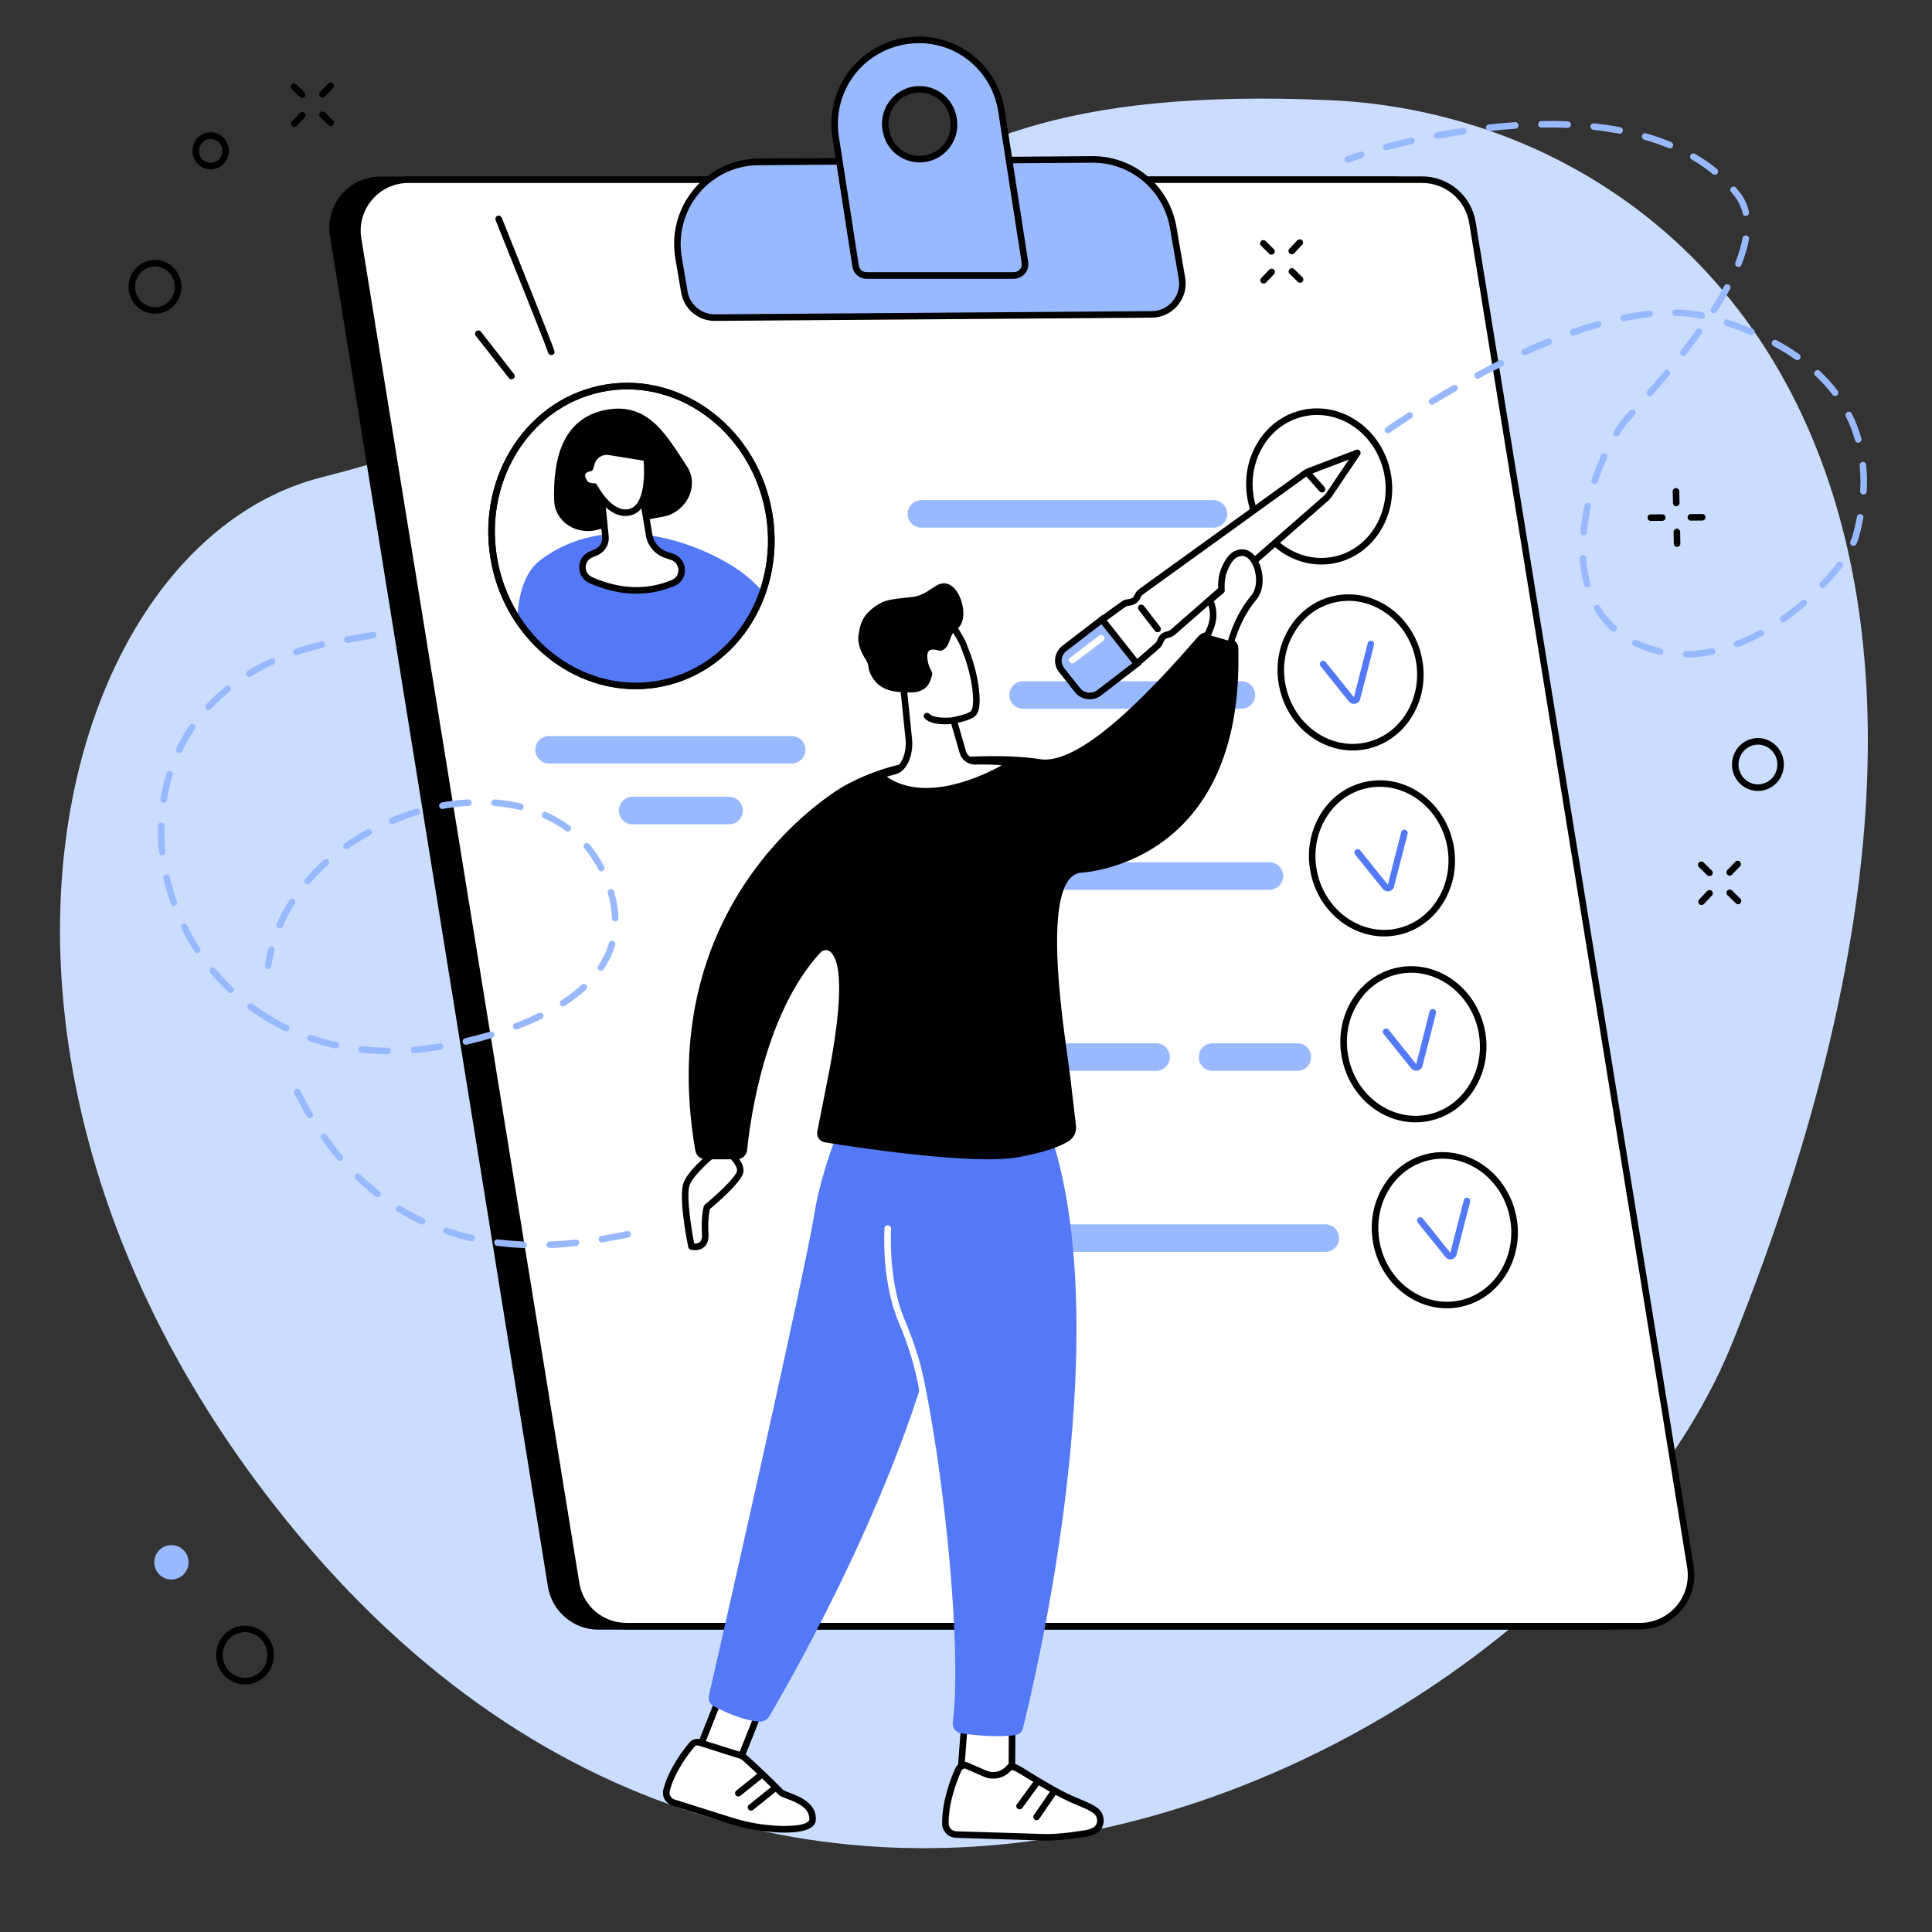
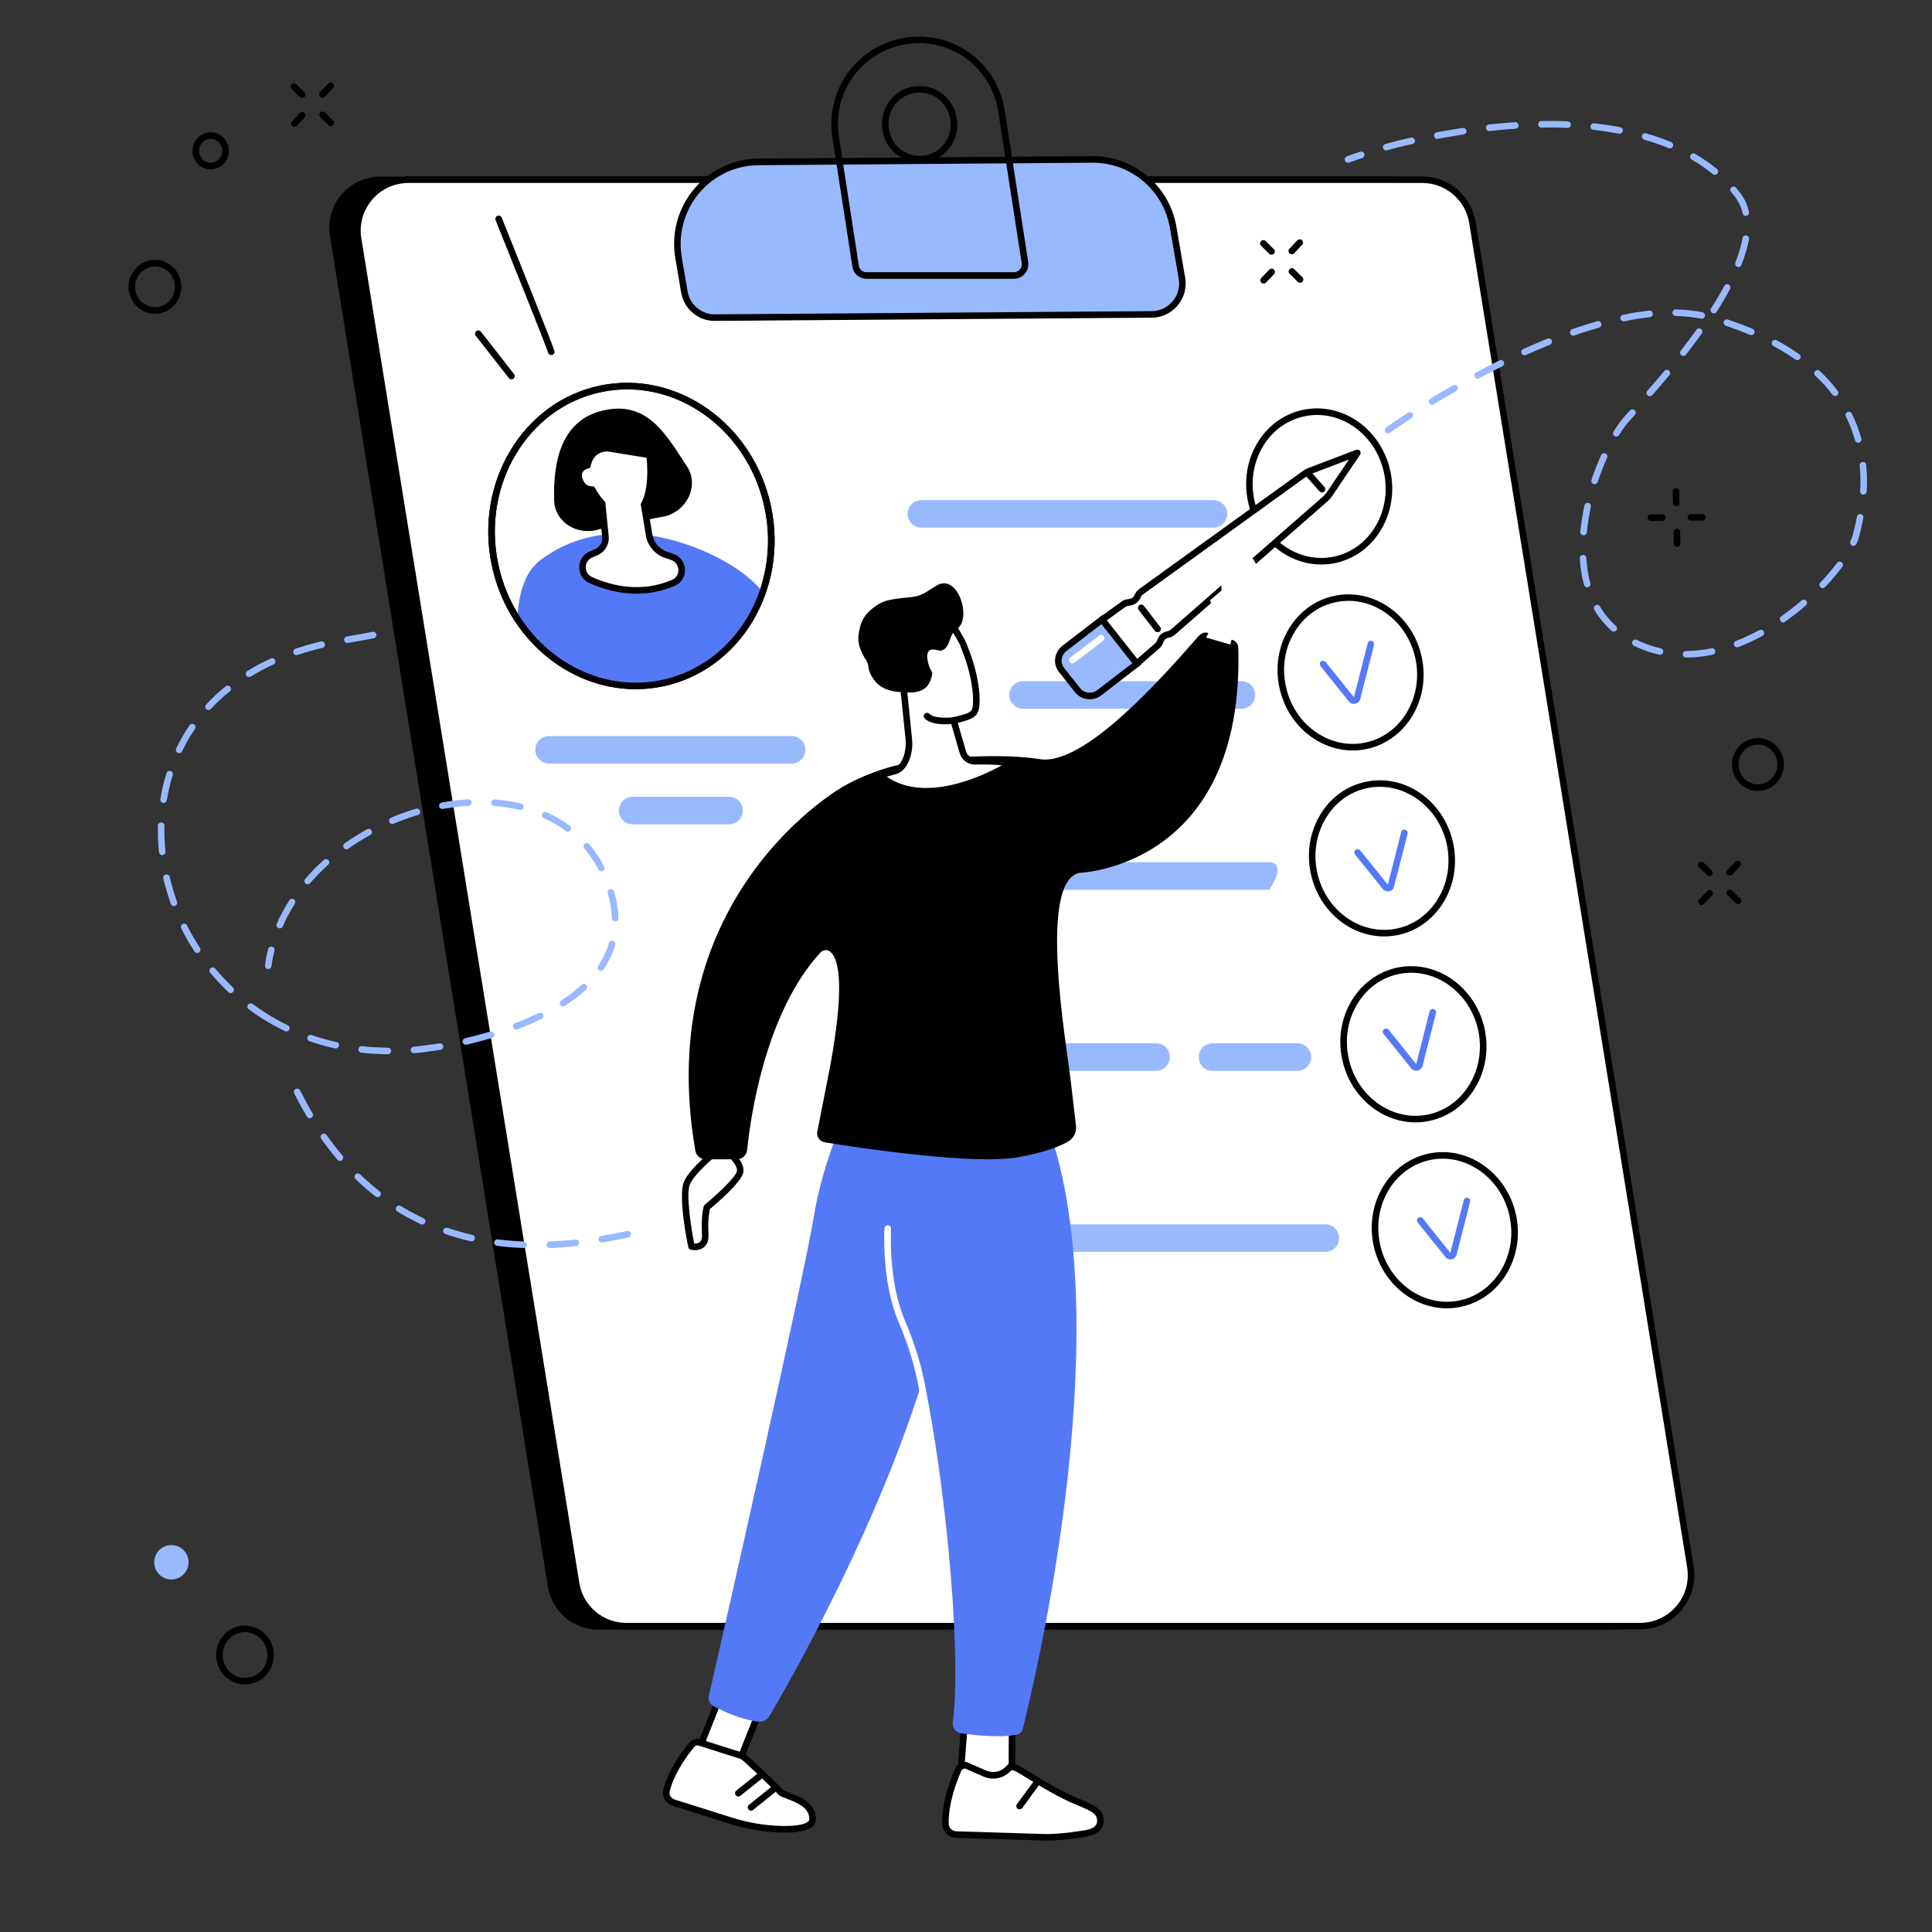
<svg xmlns="http://www.w3.org/2000/svg" width="100" zoomAndPan="magnify" viewBox="0 0 75 75" height="100" preserveAspectRatio="xMidYMid meet" version="1.0">
  <rect x="0" y="0" width="75" height="75" fill="#333333" stroke="none" />
  <defs>
    <clipPath id="4f957d02a9">
      <path d="M 32 1.422 L 40 1.422 L 40 11 L 32 11 Z M 32 1.422 " clip-rule="nonzero" />
    </clipPath>
  </defs>
-   <path fill="#caddff" d="M 12.449 18.539 C 35.266 12.68 30.566 2.984 51.59 3.887 C 65.461 4.48 80.812 18.441 67.246 52.133 C 60.984 67.691 30.566 83.922 10.66 58.445 C -3.152 40.77 2.172 21.18 12.449 18.539 " fill-opacity="1" fill-rule="nonzero" />
  <path fill="#000000" d="M 23.227 63.262 L 62.57 63.262 C 63.793 63.262 64.723 62.164 64.527 60.953 L 56.066 8.527 C 55.91 7.562 55.082 6.855 54.109 6.855 L 14.766 6.855 C 13.543 6.855 12.613 7.953 12.809 9.164 L 21.27 61.59 C 21.426 62.555 22.254 63.262 23.227 63.262 " fill-opacity="1" fill-rule="nonzero" />
  <path fill="#ffffff" d="M 24.32 63.125 L 63.664 63.125 C 64.887 63.125 65.816 62.031 65.621 60.828 L 57.16 8.641 C 57.004 7.68 56.176 6.977 55.203 6.977 L 15.859 6.977 C 14.637 6.977 13.703 8.07 13.902 9.273 L 22.363 61.461 C 22.52 62.422 23.348 63.125 24.32 63.125 " fill-opacity="1" fill-rule="nonzero" />
  <path fill="#000000" d="M 15.859 7.102 C 15.312 7.102 14.797 7.34 14.445 7.754 C 14.09 8.172 13.938 8.715 14.027 9.254 L 22.488 61.441 C 22.633 62.344 23.402 63 24.32 63 L 63.664 63 C 64.207 63 64.723 62.762 65.078 62.348 C 65.43 61.934 65.582 61.387 65.496 60.848 L 57.035 8.66 C 56.887 7.758 56.117 7.102 55.203 7.102 Z M 63.664 63.254 L 24.32 63.254 C 23.277 63.254 22.402 62.508 22.238 61.48 L 13.773 9.297 C 13.676 8.684 13.848 8.062 14.25 7.59 C 14.652 7.117 15.238 6.848 15.859 6.848 L 55.203 6.848 C 56.242 6.848 57.117 7.594 57.285 8.621 L 65.746 60.805 C 65.848 61.418 65.672 62.039 65.27 62.512 C 64.867 62.984 64.281 63.254 63.664 63.254 " fill-opacity="1" fill-rule="nonzero" />
  <path fill="#99b9ff" d="M 44.711 12.207 C 45.449 12.203 46.008 11.531 45.883 10.801 L 45.543 8.824 C 45.273 7.293 43.941 6.18 42.395 6.191 L 29.445 6.285 C 27.484 6.301 26.004 8.082 26.344 10.023 L 26.566 11.332 C 26.664 11.91 27.168 12.336 27.754 12.332 L 44.711 12.207 " fill-opacity="1" fill-rule="nonzero" />
  <path fill="#000000" d="M 42.418 6.316 C 42.41 6.316 42.402 6.316 42.395 6.316 L 29.445 6.414 C 28.551 6.418 27.707 6.816 27.133 7.508 C 26.555 8.199 26.312 9.109 26.469 10 L 26.691 11.309 C 26.781 11.828 27.223 12.203 27.746 12.203 C 27.75 12.203 27.75 12.203 27.754 12.203 L 44.711 12.078 C 45.023 12.078 45.32 11.938 45.52 11.695 C 45.727 11.453 45.809 11.137 45.758 10.824 L 45.418 8.848 C 45.16 7.379 43.902 6.316 42.418 6.316 Z M 44.711 12.207 Z M 27.746 12.457 C 27.098 12.457 26.551 11.996 26.441 11.352 L 26.219 10.043 C 26.051 9.078 26.312 8.094 26.938 7.344 C 27.562 6.598 28.477 6.164 29.445 6.156 L 42.395 6.062 C 42.402 6.062 42.41 6.062 42.418 6.062 C 44.023 6.062 45.391 7.211 45.668 8.801 L 46.008 10.777 C 46.074 11.164 45.969 11.559 45.715 11.859 C 45.465 12.156 45.102 12.332 44.711 12.332 L 27.758 12.457 C 27.754 12.457 27.75 12.457 27.746 12.457 " fill-opacity="1" fill-rule="nonzero" />
  <g clip-path="url(#4f957d02a9)">
-     <path fill="#99b9ff" d="M 35.703 6.18 C 35.055 6.18 34.496 5.707 34.391 5.062 L 34.383 5.027 C 34.246 4.211 34.875 3.469 35.695 3.469 C 36.348 3.469 36.902 3.941 37.008 4.582 L 37.016 4.621 C 37.152 5.434 36.527 6.18 35.703 6.18 Z M 39.785 10.191 L 38.879 4.305 C 38.625 2.715 37.285 1.551 35.676 1.551 C 33.641 1.551 32.129 3.348 32.441 5.332 L 33.215 10.332 C 33.25 10.547 33.426 10.695 33.645 10.695 L 39.352 10.695 C 39.621 10.695 39.832 10.461 39.785 10.191 " fill-opacity="1" fill-rule="nonzero" />
    <path fill="#000000" d="M 35.695 3.594 C 35.344 3.594 35.008 3.75 34.777 4.02 C 34.547 4.293 34.449 4.652 34.508 5.004 L 34.516 5.043 C 34.613 5.625 35.113 6.051 35.703 6.051 C 36.059 6.051 36.391 5.895 36.621 5.625 C 36.852 5.352 36.949 4.992 36.891 4.641 L 36.883 4.602 C 36.785 4.02 36.285 3.594 35.695 3.594 Z M 35.703 6.305 C 34.988 6.305 34.383 5.793 34.266 5.082 L 34.258 5.047 C 34.188 4.621 34.305 4.188 34.586 3.855 C 34.863 3.527 35.27 3.34 35.695 3.34 C 36.41 3.34 37.016 3.855 37.137 4.562 L 37.141 4.598 C 37.215 5.027 37.094 5.461 36.816 5.789 C 36.539 6.117 36.133 6.305 35.703 6.305 Z M 35.734 1.676 L 35.676 1.676 C 34.746 1.676 33.875 2.078 33.277 2.773 C 32.68 3.473 32.422 4.398 32.566 5.312 L 33.34 10.312 C 33.363 10.461 33.488 10.566 33.645 10.566 L 39.352 10.566 C 39.445 10.566 39.531 10.527 39.594 10.457 C 39.652 10.391 39.676 10.301 39.66 10.211 L 39.66 10.207 L 38.75 4.324 C 38.512 2.809 37.246 1.703 35.734 1.676 Z M 39.352 10.824 L 33.645 10.824 C 33.363 10.824 33.133 10.629 33.09 10.352 L 32.316 5.352 C 32.16 4.363 32.441 3.363 33.086 2.609 C 33.703 1.887 34.594 1.461 35.547 1.426 L 35.547 1.422 L 35.676 1.422 C 37.34 1.422 38.738 2.625 39.004 4.285 L 39.914 10.168 C 39.938 10.332 39.891 10.5 39.785 10.625 C 39.68 10.75 39.52 10.824 39.352 10.824 " fill-opacity="1" fill-rule="nonzero" />
  </g>
  <path fill="#99b9ff" d="M 51.449 47.527 L 40.117 47.527 C 39.82 47.527 39.582 47.77 39.582 48.062 C 39.582 48.359 39.82 48.598 40.117 48.598 L 51.449 48.598 C 51.746 48.598 51.984 48.359 51.984 48.062 C 51.984 47.77 51.746 47.527 51.449 47.527 " fill-opacity="1" fill-rule="nonzero" />
  <path fill="#99b9ff" d="M 50.363 40.5 L 47.07 40.5 C 46.773 40.5 46.535 40.738 46.535 41.035 C 46.535 41.332 46.773 41.57 47.07 41.57 L 50.363 41.57 C 50.66 41.57 50.898 41.332 50.898 41.035 C 50.898 40.738 50.66 40.5 50.363 40.5 " fill-opacity="1" fill-rule="nonzero" />
  <path fill="#99b9ff" d="M 44.879 40.5 L 40.539 40.5 C 40.242 40.5 40.004 40.738 40.004 41.035 C 40.004 41.332 40.242 41.57 40.539 41.57 L 44.879 41.57 C 45.172 41.57 45.414 41.332 45.414 41.035 C 45.414 40.738 45.172 40.5 44.879 40.5 " fill-opacity="1" fill-rule="nonzero" />
-   <path fill="#99b9ff" d="M 49.277 33.473 L 37.941 33.473 C 37.648 33.473 37.406 33.711 37.406 34.008 C 37.406 34.301 37.648 34.543 37.941 34.543 L 49.277 34.543 C 49.574 34.543 49.812 34.301 49.812 34.008 C 49.812 33.711 49.574 33.473 49.277 33.473 " fill-opacity="1" fill-rule="nonzero" />
+   <path fill="#99b9ff" d="M 49.277 33.473 L 37.941 33.473 C 37.648 33.473 37.406 33.711 37.406 34.008 C 37.406 34.301 37.648 34.543 37.941 34.543 L 49.277 34.543 C 49.812 33.711 49.574 33.473 49.277 33.473 " fill-opacity="1" fill-rule="nonzero" />
  <path fill="#99b9ff" d="M 48.191 26.445 L 39.715 26.445 C 39.422 26.445 39.18 26.684 39.18 26.98 C 39.18 27.273 39.422 27.512 39.715 27.512 L 48.191 27.512 C 48.488 27.512 48.727 27.273 48.727 26.98 C 48.727 26.684 48.488 26.445 48.191 26.445 " fill-opacity="1" fill-rule="nonzero" />
  <path fill="#99b9ff" d="M 47.105 19.414 L 35.77 19.414 C 35.473 19.414 35.234 19.656 35.234 19.949 C 35.234 20.246 35.473 20.484 35.77 20.484 L 47.105 20.484 C 47.398 20.484 47.641 20.246 47.641 19.949 C 47.641 19.656 47.398 19.414 47.105 19.414 " fill-opacity="1" fill-rule="nonzero" />
  <path fill="#99b9ff" d="M 30.734 28.574 L 21.316 28.574 C 21.02 28.574 20.781 28.812 20.781 29.109 C 20.781 29.402 21.02 29.641 21.316 29.641 L 30.734 29.641 C 31.027 29.641 31.266 29.402 31.266 29.109 C 31.266 28.812 31.027 28.574 30.734 28.574 " fill-opacity="1" fill-rule="nonzero" />
  <path fill="#99b9ff" d="M 28.301 30.93 L 24.559 30.93 C 24.262 30.93 24.023 31.168 24.023 31.465 C 24.023 31.758 24.262 32 24.559 32 L 28.301 32 C 28.598 32 28.836 31.758 28.836 31.465 C 28.836 31.168 28.598 30.93 28.301 30.93 " fill-opacity="1" fill-rule="nonzero" />
  <path fill="#ffffff" d="M 19.215 21.914 C 19.875 25.07 22.781 27.133 25.707 26.523 C 28.633 25.91 30.469 22.855 29.809 19.699 C 29.148 16.543 26.242 14.48 23.316 15.094 C 20.391 15.707 18.555 18.762 19.215 21.914 " fill-opacity="1" fill-rule="nonzero" />
  <path fill="#000000" d="M 19.34 21.891 C 19.984 24.973 22.832 26.992 25.684 26.398 C 28.535 25.801 30.328 22.809 29.684 19.727 C 29.039 16.645 26.195 14.621 23.344 15.219 C 20.492 15.816 18.695 18.809 19.34 21.891 Z M 24.676 26.754 C 22.07 26.754 19.684 24.777 19.09 21.941 C 18.418 18.723 20.301 15.594 23.289 14.969 C 26.281 14.344 29.262 16.453 29.934 19.672 C 30.609 22.895 28.723 26.02 25.734 26.645 C 25.379 26.719 25.027 26.754 24.676 26.754 " fill-opacity="1" fill-rule="nonzero" />
  <path fill="#5479f7" d="M 20.988 21.734 C 23.473 19.867 26.809 20.883 28.625 22.098 C 28.988 22.34 29.32 22.645 29.613 22.969 C 29 24.742 27.578 26.129 25.707 26.52 C 23.508 26.98 21.316 25.93 20.086 24.035 C 20.121 23.113 20.34 22.223 20.988 21.734 " fill-opacity="1" fill-rule="nonzero" />
  <path fill="#000000" d="M 25.898 20.023 C 26.742 19.738 27.125 18.793 26.664 18.098 C 25.906 16.961 25.203 15.602 23.547 15.906 C 21.816 16.223 21.465 17.852 21.512 19.422 C 21.535 20.273 22.422 20.828 23.285 20.539 L 25.898 20.023 " fill-opacity="1" fill-rule="nonzero" />
  <path fill="#ffffff" d="M 23.27 18.484 L 23.504 20.828 C 23.527 21.09 23.379 21.34 23.137 21.441 C 23.066 21.469 22.992 21.5 22.922 21.535 C 22.5 21.73 22.508 22.332 22.934 22.52 C 23.703 22.863 24.887 23.164 26.137 22.629 C 26.59 22.434 26.562 21.777 26.094 21.621 L 25.852 21.535 C 25.488 21.414 25.23 21.09 25.188 20.707 L 24.816 18.449 L 23.27 18.484 " fill-opacity="1" fill-rule="nonzero" />
  <path fill="#000000" d="M 23.41 18.605 L 23.629 20.816 C 23.66 21.137 23.48 21.434 23.184 21.559 C 23.113 21.586 23.047 21.617 22.977 21.648 C 22.824 21.719 22.738 21.859 22.738 22.027 C 22.738 22.156 22.805 22.324 22.984 22.402 C 23.734 22.738 24.879 23.027 26.086 22.512 C 26.277 22.43 26.34 22.254 26.336 22.117 C 26.328 21.98 26.254 21.809 26.055 21.738 L 25.812 21.656 C 25.402 21.516 25.109 21.148 25.062 20.719 L 24.707 18.578 Z M 24.711 23.047 C 24 23.047 23.363 22.852 22.883 22.637 C 22.637 22.527 22.484 22.293 22.484 22.027 C 22.48 21.762 22.629 21.531 22.867 21.418 C 22.941 21.387 23.016 21.352 23.086 21.324 C 23.281 21.242 23.398 21.051 23.375 20.84 L 23.145 18.496 C 23.141 18.461 23.152 18.426 23.176 18.398 C 23.199 18.371 23.234 18.355 23.27 18.355 L 24.812 18.324 C 24.875 18.324 24.93 18.367 24.941 18.43 L 25.312 20.684 C 25.352 21.023 25.578 21.309 25.895 21.418 L 26.137 21.5 C 26.402 21.59 26.578 21.828 26.59 22.109 C 26.598 22.391 26.445 22.633 26.188 22.746 C 25.676 22.961 25.176 23.047 24.711 23.047 " fill-opacity="1" fill-rule="nonzero" />
  <path fill="#ffffff" d="M 23.648 17.535 L 25.098 17.77 C 25.098 17.77 25.324 19.582 24.516 19.863 C 23.703 20.145 23.062 18.883 23.062 18.883 C 23.062 18.883 22.844 18.895 22.742 18.797 C 22.641 18.695 22.379 18.266 22.906 18.168 L 22.965 17.965 C 23.055 17.672 23.348 17.488 23.648 17.535 " fill-opacity="1" fill-rule="nonzero" />
-   <path fill="#000000" d="M 23.062 18.758 C 23.109 18.758 23.152 18.781 23.176 18.824 C 23.184 18.836 23.777 19.984 24.473 19.742 C 25.023 19.551 25.031 18.41 24.984 17.883 L 23.629 17.664 C 23.391 17.625 23.156 17.77 23.086 18.004 L 23.027 18.203 C 23.012 18.25 22.977 18.281 22.93 18.293 C 22.844 18.309 22.742 18.344 22.719 18.414 C 22.691 18.504 22.777 18.652 22.832 18.707 C 22.875 18.746 22.996 18.758 23.055 18.758 C 23.059 18.758 23.059 18.758 23.062 18.758 Z M 24.273 20.031 C 23.613 20.031 23.121 19.25 22.984 19.008 C 22.895 19.004 22.746 18.98 22.652 18.887 C 22.582 18.816 22.406 18.57 22.477 18.34 C 22.504 18.242 22.586 18.121 22.805 18.059 L 22.844 17.93 C 22.949 17.574 23.305 17.352 23.672 17.41 L 25.117 17.645 C 25.176 17.656 25.219 17.699 25.227 17.754 C 25.234 17.832 25.453 19.672 24.555 19.984 C 24.457 20.016 24.363 20.031 24.273 20.031 " fill-opacity="1" fill-rule="nonzero" />
  <path fill="#000000" d="M 19.34 21.891 C 19.984 24.973 22.832 26.992 25.684 26.398 C 28.535 25.801 30.328 22.809 29.684 19.727 C 29.039 16.645 26.195 14.621 23.344 15.219 C 20.492 15.816 18.695 18.809 19.34 21.891 Z M 24.676 26.754 C 22.07 26.754 19.684 24.777 19.09 21.941 C 18.418 18.723 20.301 15.594 23.289 14.969 C 26.281 14.344 29.262 16.453 29.934 19.672 C 30.609 22.895 28.723 26.02 25.734 26.645 C 25.379 26.719 25.027 26.754 24.676 26.754 " fill-opacity="1" fill-rule="nonzero" />
  <path fill="#ffffff" d="M 48.57 19.438 C 48.898 21.012 50.348 22.039 51.809 21.734 C 53.266 21.43 54.184 19.906 53.852 18.332 C 53.523 16.758 52.074 15.727 50.613 16.035 C 49.156 16.34 48.238 17.863 48.57 19.438 " fill-opacity="1" fill-rule="nonzero" />
  <path fill="#000000" d="M 51.129 16.109 C 50.969 16.109 50.805 16.125 50.641 16.16 C 49.969 16.301 49.398 16.715 49.031 17.324 C 48.66 17.941 48.539 18.68 48.691 19.41 C 49.008 20.914 50.395 21.898 51.781 21.609 C 53.168 21.32 54.043 19.859 53.727 18.359 C 53.449 17.031 52.34 16.109 51.129 16.109 Z M 51.293 21.914 C 49.965 21.914 48.746 20.91 48.445 19.465 C 48.277 18.672 48.41 17.863 48.812 17.195 C 49.215 16.52 49.848 16.066 50.586 15.91 C 52.113 15.59 53.633 16.664 53.977 18.305 C 54.32 19.945 53.359 21.539 51.832 21.859 C 51.652 21.898 51.473 21.914 51.293 21.914 " fill-opacity="1" fill-rule="nonzero" />
  <path fill="#ffffff" d="M 49.789 26.656 C 50.117 28.23 51.566 29.258 53.027 28.953 C 54.484 28.648 55.402 27.125 55.07 25.551 C 54.742 23.977 53.293 22.945 51.832 23.254 C 50.375 23.559 49.457 25.082 49.789 26.656 " fill-opacity="1" fill-rule="nonzero" />
  <path fill="#000000" d="M 52.348 23.324 C 52.188 23.324 52.023 23.344 51.859 23.375 C 51.188 23.516 50.617 23.93 50.25 24.543 C 49.879 25.156 49.758 25.898 49.914 26.629 C 50.227 28.133 51.613 29.117 53 28.828 C 54.387 28.539 55.262 27.078 54.949 25.574 C 54.672 24.25 53.559 23.324 52.348 23.324 Z M 52.512 29.133 C 51.184 29.133 49.965 28.125 49.664 26.68 C 49.496 25.887 49.629 25.082 50.031 24.414 C 50.438 23.738 51.066 23.281 51.809 23.129 C 53.332 22.809 54.852 23.883 55.195 25.523 C 55.539 27.164 54.578 28.758 53.051 29.078 C 52.871 29.113 52.691 29.133 52.512 29.133 " fill-opacity="1" fill-rule="nonzero" />
  <path fill="#ffffff" d="M 51.008 33.875 C 51.336 35.449 52.785 36.477 54.246 36.172 C 55.703 35.867 56.621 34.344 56.293 32.77 C 55.961 31.195 54.512 30.164 53.051 30.469 C 51.594 30.777 50.676 32.297 51.008 33.875 " fill-opacity="1" fill-rule="nonzero" />
  <path fill="#000000" d="M 51.129 33.848 C 51.445 35.352 52.832 36.336 54.219 36.047 C 55.609 35.758 56.48 34.297 56.168 32.793 C 55.852 31.293 54.465 30.305 53.078 30.594 C 52.406 30.734 51.836 31.148 51.469 31.762 C 51.098 32.375 50.977 33.117 51.129 33.848 Z M 53.73 36.352 C 52.402 36.352 51.184 35.344 50.883 33.898 C 50.715 33.105 50.848 32.301 51.25 31.629 C 51.652 30.957 52.285 30.5 53.027 30.348 C 54.551 30.027 56.07 31.102 56.414 32.742 C 56.758 34.383 55.797 35.977 54.273 36.297 C 54.09 36.332 53.91 36.352 53.73 36.352 " fill-opacity="1" fill-rule="nonzero" />
  <path fill="#ffffff" d="M 52.227 41.09 C 52.555 42.664 54.004 43.695 55.465 43.391 C 56.926 43.082 57.84 41.559 57.512 39.984 C 57.18 38.414 55.73 37.383 54.273 37.688 C 52.812 37.992 51.898 39.516 52.227 41.09 " fill-opacity="1" fill-rule="nonzero" />
  <path fill="#000000" d="M 54.785 37.762 C 54.625 37.762 54.461 37.777 54.297 37.812 C 53.625 37.953 53.055 38.367 52.688 38.98 C 52.316 39.594 52.199 40.336 52.352 41.066 C 52.664 42.57 54.051 43.555 55.438 43.266 C 56.828 42.973 57.699 41.516 57.387 40.012 C 57.109 38.688 55.996 37.762 54.785 37.762 Z M 54.949 43.57 C 53.621 43.57 52.402 42.562 52.102 41.117 C 51.934 40.324 52.066 39.52 52.469 38.848 C 52.875 38.176 53.504 37.719 54.246 37.562 C 55.773 37.246 57.293 38.32 57.637 39.961 C 57.977 41.602 57.016 43.195 55.492 43.512 C 55.309 43.551 55.129 43.57 54.949 43.57 " fill-opacity="1" fill-rule="nonzero" />
  <path fill="#ffffff" d="M 53.445 48.309 C 53.773 49.883 55.223 50.914 56.684 50.609 C 58.145 50.301 59.059 48.777 58.73 47.203 C 58.398 45.629 56.949 44.602 55.492 44.906 C 54.031 45.211 53.117 46.734 53.445 48.309 " fill-opacity="1" fill-rule="nonzero" />
  <path fill="#000000" d="M 56.004 44.98 C 55.844 44.98 55.68 44.996 55.516 45.031 C 54.848 45.172 54.273 45.586 53.906 46.199 C 53.535 46.812 53.418 47.555 53.57 48.285 C 53.883 49.785 55.27 50.773 56.656 50.484 C 58.047 50.191 58.918 48.734 58.605 47.23 C 58.328 45.906 57.215 44.98 56.004 44.98 Z M 56.168 50.789 C 54.84 50.789 53.625 49.781 53.32 48.336 C 53.156 47.543 53.285 46.738 53.688 46.066 C 54.094 45.395 54.723 44.938 55.465 44.781 C 56.992 44.461 58.512 45.539 58.855 47.18 C 59.199 48.82 58.234 50.414 56.711 50.73 C 56.527 50.77 56.348 50.789 56.168 50.789 " fill-opacity="1" fill-rule="nonzero" />
  <path fill="#5479f7" d="M 52.559 27.324 C 52.477 27.324 52.402 27.285 52.352 27.219 L 51.262 25.859 C 51.219 25.805 51.227 25.723 51.281 25.68 C 51.336 25.637 51.418 25.645 51.461 25.699 L 52.559 27.066 L 53.094 24.973 C 53.109 24.902 53.18 24.863 53.25 24.879 C 53.316 24.898 53.355 24.969 53.34 25.035 L 52.797 27.164 C 52.762 27.25 52.684 27.309 52.59 27.32 C 52.582 27.324 52.57 27.324 52.559 27.324 " fill-opacity="1" fill-rule="nonzero" />
  <path fill="#5479f7" d="M 53.875 34.602 C 53.797 34.602 53.719 34.566 53.672 34.5 L 52.605 33.172 C 52.562 33.117 52.57 33.035 52.625 32.992 C 52.68 32.949 52.762 32.957 52.805 33.012 L 53.875 34.344 L 54.395 32.301 C 54.414 32.234 54.48 32.191 54.551 32.211 C 54.617 32.227 54.66 32.297 54.645 32.363 L 54.109 34.445 C 54.078 34.531 54 34.59 53.906 34.602 C 53.898 34.602 53.887 34.602 53.875 34.602 " fill-opacity="1" fill-rule="nonzero" />
  <path fill="#5479f7" d="M 54.98 41.566 C 54.898 41.566 54.82 41.527 54.773 41.461 L 53.707 40.133 C 53.664 40.078 53.672 40 53.727 39.953 C 53.781 39.91 53.863 39.918 53.906 39.973 L 54.977 41.309 L 55.496 39.266 C 55.516 39.195 55.586 39.156 55.652 39.172 C 55.723 39.191 55.762 39.258 55.746 39.328 L 55.215 41.406 C 55.18 41.492 55.102 41.551 55.012 41.562 C 55 41.566 54.988 41.566 54.98 41.566 " fill-opacity="1" fill-rule="nonzero" />
  <path fill="#5479f7" d="M 56.305 48.891 C 56.223 48.891 56.148 48.852 56.102 48.785 L 55.035 47.457 C 54.992 47.402 55 47.324 55.055 47.281 C 55.109 47.234 55.188 47.246 55.234 47.301 L 56.301 48.633 L 56.824 46.59 C 56.84 46.52 56.91 46.48 56.98 46.496 C 57.047 46.516 57.086 46.586 57.07 46.652 L 56.539 48.73 C 56.504 48.816 56.426 48.879 56.336 48.891 C 56.324 48.891 56.316 48.891 56.305 48.891 " fill-opacity="1" fill-rule="nonzero" />
  <path fill="#99b9ff" d="M 12.023 43.41 C 11.98 43.41 11.938 43.387 11.914 43.348 C 11.742 43.059 11.578 42.758 11.422 42.445 C 11.391 42.383 11.418 42.305 11.48 42.273 C 11.543 42.242 11.621 42.27 11.652 42.332 C 11.805 42.637 11.965 42.934 12.133 43.215 C 12.168 43.277 12.148 43.355 12.086 43.391 C 12.066 43.402 12.043 43.41 12.023 43.41 Z M 13.195 45.066 C 13.16 45.066 13.125 45.051 13.098 45.02 C 12.883 44.766 12.668 44.492 12.469 44.207 C 12.43 44.152 12.441 44.07 12.5 44.031 C 12.559 43.992 12.637 44.004 12.68 44.062 C 12.875 44.34 13.082 44.605 13.293 44.855 C 13.34 44.91 13.332 44.988 13.277 45.035 C 13.254 45.055 13.227 45.066 13.195 45.066 Z M 14.656 46.473 C 14.629 46.473 14.602 46.465 14.578 46.445 C 14.312 46.238 14.051 46.012 13.801 45.77 C 13.75 45.723 13.75 45.641 13.801 45.59 C 13.848 45.539 13.93 45.539 13.98 45.59 C 14.223 45.82 14.477 46.043 14.734 46.246 C 14.793 46.289 14.801 46.367 14.758 46.426 C 14.734 46.457 14.695 46.473 14.656 46.473 Z M 16.387 47.535 C 16.371 47.535 16.352 47.531 16.336 47.523 C 16.023 47.375 15.719 47.211 15.426 47.031 C 15.367 46.996 15.348 46.918 15.383 46.859 C 15.422 46.797 15.5 46.781 15.559 46.816 C 15.844 46.992 16.141 47.152 16.441 47.293 C 16.504 47.32 16.531 47.398 16.504 47.461 C 16.48 47.508 16.438 47.535 16.387 47.535 Z M 18.309 48.188 C 18.301 48.188 18.289 48.188 18.281 48.188 C 17.945 48.109 17.609 48.016 17.289 47.906 C 17.223 47.883 17.188 47.812 17.211 47.746 C 17.234 47.68 17.305 47.645 17.371 47.664 C 17.684 47.773 18.008 47.863 18.336 47.938 C 18.406 47.953 18.449 48.023 18.434 48.09 C 18.422 48.148 18.367 48.188 18.309 48.188 Z M 23.363 48.234 C 23.305 48.234 23.25 48.191 23.238 48.129 C 23.227 48.059 23.273 47.992 23.344 47.98 C 23.734 47.914 24.082 47.844 24.336 47.789 C 24.406 47.777 24.473 47.82 24.488 47.891 C 24.504 47.957 24.457 48.023 24.391 48.039 C 24.129 48.094 23.781 48.164 23.387 48.23 C 23.379 48.234 23.371 48.234 23.363 48.234 Z M 21.34 48.449 C 21.273 48.449 21.219 48.395 21.215 48.328 C 21.211 48.258 21.266 48.199 21.336 48.195 C 21.664 48.184 22.004 48.156 22.344 48.121 C 22.414 48.113 22.477 48.164 22.484 48.234 C 22.488 48.301 22.441 48.367 22.371 48.371 C 22.023 48.41 21.68 48.438 21.348 48.449 C 21.344 48.449 21.344 48.449 21.34 48.449 Z M 20.324 48.449 C 20.324 48.449 20.32 48.449 20.32 48.449 C 19.973 48.434 19.629 48.406 19.293 48.363 C 19.227 48.355 19.176 48.293 19.184 48.223 C 19.195 48.152 19.258 48.102 19.328 48.113 C 19.652 48.152 19.988 48.18 20.328 48.195 C 20.398 48.199 20.453 48.258 20.453 48.328 C 20.449 48.395 20.395 48.449 20.324 48.449 " fill-opacity="1" fill-rule="nonzero" />
  <path fill="#99b9ff" d="M 17.172 31.406 C 17.113 31.406 17.059 31.363 17.047 31.301 C 17.035 31.234 17.082 31.168 17.152 31.152 C 17.492 31.09 17.84 31.051 18.176 31.031 C 18.246 31.023 18.305 31.078 18.309 31.148 C 18.312 31.219 18.262 31.277 18.191 31.285 C 17.863 31.301 17.531 31.344 17.195 31.402 C 17.188 31.406 17.18 31.406 17.172 31.406 Z M 20.203 31.445 C 20.195 31.445 20.184 31.445 20.172 31.441 C 19.859 31.367 19.531 31.316 19.191 31.289 C 19.121 31.285 19.066 31.223 19.074 31.152 C 19.078 31.082 19.141 31.031 19.211 31.035 C 19.562 31.062 19.906 31.117 20.234 31.195 C 20.301 31.211 20.344 31.281 20.328 31.348 C 20.312 31.406 20.262 31.445 20.203 31.445 Z M 15.227 31.988 C 15.18 31.988 15.133 31.957 15.109 31.91 C 15.086 31.844 15.113 31.77 15.18 31.742 C 15.496 31.609 15.82 31.492 16.148 31.395 C 16.215 31.375 16.285 31.414 16.309 31.48 C 16.328 31.547 16.289 31.617 16.223 31.637 C 15.902 31.734 15.586 31.848 15.277 31.977 C 15.262 31.984 15.246 31.988 15.227 31.988 Z M 22.043 32.285 C 22.016 32.285 21.988 32.277 21.965 32.258 C 21.707 32.066 21.418 31.898 21.113 31.762 C 21.051 31.734 21.02 31.656 21.051 31.594 C 21.078 31.527 21.152 31.5 21.219 31.531 C 21.539 31.676 21.844 31.852 22.117 32.055 C 22.172 32.098 22.184 32.176 22.145 32.234 C 22.117 32.266 22.078 32.285 22.043 32.285 Z M 13.449 32.969 C 13.41 32.969 13.371 32.949 13.348 32.914 C 13.305 32.859 13.32 32.777 13.379 32.738 C 13.656 32.543 13.949 32.359 14.25 32.191 C 14.312 32.156 14.391 32.18 14.426 32.242 C 14.457 32.305 14.438 32.379 14.375 32.414 C 14.078 32.578 13.793 32.754 13.523 32.945 C 13.5 32.961 13.477 32.969 13.449 32.969 Z M 23.344 33.824 C 23.297 33.824 23.25 33.801 23.23 33.754 C 23.074 33.457 22.891 33.184 22.684 32.934 C 22.637 32.879 22.645 32.801 22.699 32.754 C 22.754 32.711 22.832 32.719 22.879 32.77 C 23.098 33.031 23.293 33.324 23.453 33.641 C 23.488 33.699 23.461 33.777 23.398 33.809 C 23.383 33.82 23.363 33.824 23.344 33.824 Z M 11.941 34.328 C 11.914 34.328 11.883 34.32 11.859 34.297 C 11.809 34.254 11.801 34.172 11.848 34.121 C 12.066 33.863 12.309 33.613 12.57 33.383 C 12.621 33.336 12.703 33.34 12.75 33.391 C 12.797 33.441 12.793 33.523 12.738 33.57 C 12.488 33.797 12.254 34.035 12.039 34.285 C 12.016 34.312 11.98 34.328 11.941 34.328 Z M 23.883 35.77 C 23.812 35.77 23.758 35.715 23.754 35.645 C 23.746 35.336 23.691 35.008 23.594 34.676 C 23.574 34.609 23.613 34.539 23.684 34.52 C 23.75 34.5 23.82 34.539 23.84 34.605 C 23.941 34.957 24 35.305 24.008 35.637 C 24.012 35.707 23.957 35.766 23.887 35.77 C 23.887 35.77 23.883 35.77 23.883 35.77 Z M 10.859 36.039 C 10.84 36.039 10.824 36.035 10.809 36.031 C 10.742 36 10.715 35.926 10.742 35.863 C 10.879 35.551 11.043 35.242 11.23 34.949 C 11.266 34.891 11.344 34.871 11.406 34.91 C 11.465 34.949 11.48 35.027 11.445 35.086 C 11.262 35.367 11.105 35.664 10.977 35.965 C 10.953 36.012 10.906 36.039 10.859 36.039 Z M 10.414 37.617 C 10.406 37.617 10.402 37.617 10.395 37.617 C 10.328 37.605 10.277 37.543 10.289 37.473 C 10.316 37.262 10.355 37.051 10.41 36.844 C 10.426 36.773 10.492 36.734 10.562 36.75 C 10.629 36.766 10.672 36.836 10.656 36.906 C 10.605 37.102 10.566 37.305 10.539 37.508 C 10.531 37.57 10.477 37.617 10.414 37.617 Z M 23.328 37.684 C 23.305 37.684 23.281 37.676 23.258 37.664 C 23.199 37.625 23.184 37.543 23.223 37.488 C 23.41 37.207 23.551 36.914 23.637 36.609 C 23.656 36.539 23.727 36.5 23.793 36.52 C 23.863 36.539 23.902 36.613 23.883 36.68 C 23.785 37.008 23.637 37.328 23.434 37.629 C 23.41 37.664 23.371 37.684 23.328 37.684 Z M 21.859 39.07 C 21.816 39.07 21.777 39.047 21.75 39.012 C 21.715 38.953 21.73 38.875 21.789 38.836 C 22.082 38.645 22.348 38.441 22.578 38.23 C 22.629 38.184 22.711 38.188 22.758 38.238 C 22.805 38.289 22.801 38.371 22.75 38.418 C 22.512 38.637 22.234 38.852 21.926 39.047 C 21.906 39.062 21.883 39.07 21.859 39.07 Z M 20.035 39.969 C 19.984 39.969 19.934 39.938 19.918 39.887 C 19.891 39.82 19.926 39.746 19.988 39.723 C 20.316 39.598 20.629 39.465 20.914 39.324 C 20.977 39.297 21.055 39.32 21.086 39.383 C 21.113 39.445 21.09 39.523 21.027 39.555 C 20.73 39.699 20.414 39.836 20.082 39.961 C 20.066 39.965 20.051 39.969 20.035 39.969 Z M 11.117 40.043 C 11.098 40.043 11.078 40.039 11.062 40.027 C 10.754 39.879 10.449 39.711 10.16 39.527 C 10.102 39.488 10.086 39.41 10.121 39.352 C 10.16 39.293 10.238 39.273 10.297 39.312 C 10.578 39.492 10.871 39.656 11.172 39.801 C 11.234 39.832 11.262 39.906 11.23 39.969 C 11.211 40.016 11.164 40.043 11.117 40.043 Z M 18.082 40.555 C 18.027 40.555 17.973 40.516 17.961 40.457 C 17.945 40.391 17.988 40.32 18.055 40.305 C 18.387 40.227 18.715 40.141 19.031 40.047 C 19.102 40.027 19.172 40.062 19.191 40.133 C 19.211 40.199 19.172 40.27 19.105 40.289 C 18.785 40.387 18.449 40.477 18.113 40.555 C 18.102 40.555 18.094 40.555 18.082 40.555 Z M 13.035 40.703 C 13.027 40.703 13.02 40.703 13.008 40.699 C 12.672 40.625 12.34 40.531 12.016 40.422 C 11.949 40.398 11.914 40.324 11.938 40.258 C 11.961 40.191 12.031 40.156 12.098 40.18 C 12.41 40.289 12.738 40.379 13.062 40.453 C 13.133 40.465 13.176 40.535 13.16 40.602 C 13.148 40.664 13.094 40.703 13.035 40.703 Z M 16.07 40.887 C 16.004 40.887 15.949 40.836 15.945 40.77 C 15.938 40.699 15.988 40.637 16.059 40.633 C 16.32 40.609 16.586 40.574 16.852 40.535 C 16.855 40.535 16.93 40.523 17.062 40.504 C 17.133 40.492 17.195 40.539 17.207 40.609 C 17.219 40.676 17.172 40.742 17.102 40.754 C 16.965 40.777 16.887 40.785 16.887 40.785 C 16.621 40.828 16.348 40.863 16.082 40.883 C 16.078 40.887 16.074 40.887 16.07 40.887 Z M 15.055 40.926 C 14.707 40.922 14.363 40.902 14.027 40.867 C 13.957 40.859 13.906 40.797 13.914 40.727 C 13.922 40.656 13.984 40.605 14.055 40.613 C 14.379 40.648 14.719 40.668 15.055 40.672 C 15.125 40.672 15.184 40.73 15.184 40.801 C 15.18 40.871 15.125 40.926 15.055 40.926 " fill-opacity="1" fill-rule="nonzero" />
  <path fill="#99b9ff" d="M 13.484 24.961 C 13.426 24.961 13.371 24.918 13.359 24.855 C 13.348 24.785 13.395 24.719 13.465 24.707 C 13.797 24.652 14.133 24.59 14.461 24.527 C 14.531 24.516 14.598 24.559 14.609 24.629 C 14.625 24.695 14.578 24.762 14.512 24.777 C 14.176 24.84 13.84 24.902 13.508 24.957 C 13.5 24.961 13.492 24.961 13.484 24.961 Z M 11.512 25.434 C 11.457 25.434 11.406 25.398 11.391 25.348 C 11.367 25.277 11.402 25.207 11.469 25.184 C 11.785 25.078 12.117 24.984 12.457 24.902 C 12.527 24.887 12.594 24.93 12.613 25 C 12.629 25.066 12.586 25.137 12.516 25.152 C 12.184 25.23 11.859 25.32 11.551 25.426 C 11.535 25.43 11.523 25.434 11.512 25.434 Z M 9.668 26.281 C 9.625 26.281 9.582 26.262 9.559 26.223 C 9.523 26.164 9.543 26.086 9.602 26.047 C 9.887 25.871 10.195 25.707 10.512 25.562 C 10.574 25.535 10.652 25.562 10.68 25.625 C 10.711 25.688 10.68 25.766 10.617 25.793 C 10.309 25.934 10.012 26.094 9.734 26.266 C 9.715 26.277 9.691 26.281 9.668 26.281 Z M 8.094 27.562 C 8.066 27.562 8.035 27.551 8.008 27.527 C 7.957 27.48 7.953 27.398 8.004 27.348 C 8.234 27.098 8.488 26.863 8.758 26.645 C 8.812 26.598 8.891 26.605 8.938 26.66 C 8.98 26.715 8.973 26.797 8.918 26.84 C 8.656 27.051 8.41 27.281 8.188 27.52 C 8.164 27.547 8.129 27.562 8.094 27.562 Z M 6.953 29.234 C 6.938 29.234 6.918 29.23 6.898 29.223 C 6.836 29.191 6.809 29.117 6.84 29.055 C 6.988 28.742 7.164 28.441 7.355 28.156 C 7.398 28.098 7.477 28.082 7.535 28.125 C 7.594 28.164 7.605 28.242 7.566 28.301 C 7.379 28.574 7.211 28.863 7.07 29.164 C 7.047 29.211 7 29.234 6.953 29.234 Z M 6.352 31.172 C 6.344 31.172 6.336 31.172 6.332 31.168 C 6.262 31.156 6.215 31.094 6.227 31.023 C 6.281 30.68 6.359 30.344 6.461 30.016 C 6.48 29.949 6.555 29.914 6.621 29.934 C 6.688 29.953 6.727 30.023 6.703 30.094 C 6.605 30.406 6.531 30.734 6.477 31.062 C 6.465 31.125 6.414 31.172 6.352 31.172 Z M 6.297 33.199 C 6.234 33.199 6.18 33.148 6.172 33.082 C 6.141 32.805 6.129 32.527 6.129 32.25 C 6.129 32.184 6.129 32.117 6.129 32.051 C 6.133 31.98 6.188 31.93 6.262 31.93 C 6.332 31.93 6.387 31.988 6.383 32.059 C 6.383 32.121 6.383 32.188 6.383 32.25 C 6.383 32.516 6.395 32.789 6.426 33.059 C 6.43 33.125 6.379 33.188 6.312 33.195 C 6.305 33.195 6.301 33.199 6.297 33.199 Z M 6.75 35.176 C 6.699 35.176 6.648 35.145 6.633 35.09 C 6.516 34.766 6.418 34.434 6.34 34.102 C 6.324 34.031 6.367 33.965 6.438 33.949 C 6.504 33.934 6.574 33.977 6.59 34.043 C 6.664 34.367 6.758 34.691 6.871 35.004 C 6.895 35.07 6.859 35.145 6.793 35.168 C 6.781 35.172 6.766 35.176 6.75 35.176 Z M 7.656 36.992 C 7.613 36.992 7.574 36.973 7.547 36.934 C 7.359 36.648 7.188 36.344 7.035 36.039 C 7.004 35.977 7.031 35.898 7.094 35.867 C 7.156 35.836 7.23 35.863 7.262 35.926 C 7.41 36.223 7.578 36.516 7.762 36.793 C 7.801 36.855 7.781 36.934 7.723 36.973 C 7.703 36.984 7.68 36.992 7.656 36.992 Z M 8.953 38.551 C 8.922 38.551 8.891 38.539 8.867 38.516 C 8.617 38.281 8.379 38.027 8.16 37.762 C 8.117 37.711 8.125 37.629 8.176 37.586 C 8.23 37.539 8.312 37.547 8.355 37.602 C 8.57 37.855 8.801 38.102 9.043 38.332 C 9.094 38.379 9.094 38.461 9.047 38.512 C 9.02 38.535 8.988 38.551 8.953 38.551 Z M 10.23 39.547 C 10.207 39.547 10.184 39.539 10.16 39.527 C 9.988 39.418 9.82 39.301 9.656 39.18 C 9.598 39.137 9.59 39.059 9.629 39 C 9.672 38.945 9.75 38.934 9.809 38.973 C 9.965 39.094 10.133 39.207 10.297 39.312 C 10.355 39.352 10.375 39.43 10.336 39.488 C 10.312 39.527 10.27 39.547 10.23 39.547 " fill-opacity="1" fill-rule="nonzero" />
  <path fill="#99b9ff" d="M 60.855 4.965 C 60.855 4.965 60.852 4.965 60.852 4.965 C 60.523 4.949 60.184 4.945 59.84 4.953 C 59.77 4.953 59.711 4.898 59.711 4.828 C 59.711 4.758 59.766 4.699 59.836 4.699 C 60.188 4.691 60.527 4.695 60.859 4.711 C 60.93 4.715 60.984 4.773 60.98 4.844 C 60.98 4.91 60.922 4.965 60.855 4.965 Z M 57.809 5.086 C 57.746 5.086 57.691 5.039 57.684 4.973 C 57.676 4.906 57.727 4.84 57.797 4.832 C 58.137 4.797 58.48 4.766 58.812 4.742 C 58.883 4.738 58.945 4.789 58.949 4.859 C 58.953 4.93 58.902 4.992 58.832 4.996 C 58.5 5.02 58.164 5.047 57.824 5.086 C 57.82 5.086 57.812 5.086 57.809 5.086 Z M 62.875 5.191 C 62.867 5.191 62.859 5.188 62.852 5.188 C 62.531 5.129 62.195 5.078 61.855 5.039 C 61.785 5.031 61.734 4.969 61.742 4.898 C 61.75 4.828 61.812 4.777 61.883 4.789 C 62.23 4.824 62.574 4.875 62.898 4.938 C 62.969 4.949 63.012 5.02 63 5.086 C 62.988 5.148 62.934 5.191 62.875 5.191 Z M 55.797 5.391 C 55.738 5.391 55.684 5.348 55.672 5.285 C 55.66 5.219 55.703 5.152 55.773 5.137 C 56.113 5.074 56.453 5.016 56.781 4.969 C 56.852 4.957 56.914 5.004 56.926 5.074 C 56.938 5.145 56.891 5.207 56.82 5.219 C 56.492 5.27 56.156 5.324 55.82 5.387 C 55.812 5.391 55.805 5.391 55.797 5.391 Z M 64.824 5.762 C 64.809 5.762 64.789 5.758 64.773 5.75 C 64.477 5.625 64.156 5.516 63.828 5.422 C 63.762 5.402 63.723 5.332 63.742 5.262 C 63.762 5.195 63.832 5.156 63.898 5.176 C 64.238 5.273 64.566 5.387 64.871 5.516 C 64.938 5.543 64.969 5.617 64.941 5.68 C 64.922 5.73 64.875 5.762 64.824 5.762 Z M 53.812 5.84 C 53.758 5.84 53.707 5.801 53.691 5.746 C 53.672 5.68 53.711 5.609 53.781 5.59 C 54.082 5.504 54.383 5.43 54.68 5.363 L 54.773 5.344 C 54.844 5.328 54.91 5.371 54.926 5.438 C 54.941 5.508 54.898 5.574 54.828 5.59 L 54.738 5.609 C 54.445 5.676 54.145 5.75 53.848 5.832 C 53.836 5.836 53.824 5.84 53.812 5.84 Z M 52.328 6.316 C 52.277 6.316 52.227 6.285 52.207 6.234 C 52.184 6.168 52.219 6.094 52.285 6.07 C 52.457 6.008 52.633 5.945 52.801 5.891 C 52.867 5.867 52.941 5.902 52.961 5.969 C 52.984 6.035 52.949 6.109 52.883 6.133 C 52.715 6.188 52.543 6.246 52.371 6.309 C 52.355 6.316 52.344 6.316 52.328 6.316 Z M 66.57 6.785 C 66.543 6.785 66.516 6.777 66.492 6.758 C 66.242 6.555 65.965 6.363 65.672 6.191 C 65.609 6.156 65.59 6.078 65.625 6.02 C 65.66 5.957 65.738 5.938 65.801 5.973 C 66.105 6.148 66.395 6.348 66.652 6.559 C 66.707 6.605 66.715 6.684 66.672 6.738 C 66.645 6.77 66.609 6.785 66.57 6.785 Z M 67.77 8.383 C 67.711 8.383 67.66 8.34 67.648 8.281 C 67.598 8.051 67.5 7.844 67.367 7.66 C 67.312 7.59 67.258 7.52 67.199 7.449 C 67.152 7.398 67.16 7.316 67.215 7.273 C 67.27 7.227 67.348 7.234 67.395 7.289 C 67.453 7.359 67.512 7.434 67.57 7.508 C 67.727 7.719 67.836 7.961 67.895 8.227 C 67.91 8.297 67.867 8.363 67.801 8.379 C 67.789 8.383 67.781 8.383 67.77 8.383 Z M 67.484 10.367 C 67.469 10.367 67.453 10.363 67.438 10.355 C 67.371 10.332 67.34 10.258 67.367 10.191 C 67.5 9.852 67.594 9.535 67.645 9.242 C 67.656 9.172 67.727 9.129 67.793 9.141 C 67.863 9.152 67.91 9.219 67.895 9.285 C 67.84 9.594 67.742 9.93 67.602 10.285 C 67.582 10.336 67.535 10.367 67.484 10.367 Z M 66.531 12.164 C 66.508 12.164 66.484 12.156 66.465 12.141 C 66.402 12.105 66.387 12.023 66.426 11.965 C 66.617 11.668 66.789 11.375 66.938 11.098 C 66.973 11.035 67.047 11.016 67.109 11.047 C 67.172 11.082 67.195 11.156 67.16 11.219 C 67.012 11.5 66.836 11.797 66.641 12.105 C 66.613 12.141 66.574 12.164 66.531 12.164 Z M 66.059 12.375 C 66.051 12.375 66.043 12.371 66.035 12.371 C 65.727 12.309 65.395 12.273 65.047 12.266 C 64.977 12.262 64.922 12.207 64.922 12.137 C 64.922 12.066 64.98 12.012 65.051 12.012 C 65.414 12.02 65.762 12.055 66.086 12.121 C 66.152 12.137 66.199 12.203 66.184 12.273 C 66.172 12.332 66.121 12.375 66.059 12.375 Z M 63.027 12.473 C 62.969 12.473 62.918 12.434 62.906 12.371 C 62.891 12.305 62.934 12.234 63.004 12.223 C 63.355 12.148 63.695 12.094 64.02 12.059 C 64.09 12.051 64.152 12.102 64.16 12.172 C 64.168 12.242 64.117 12.305 64.047 12.312 C 63.73 12.348 63.398 12.398 63.055 12.473 C 63.047 12.473 63.039 12.473 63.027 12.473 Z M 67.988 13.008 C 67.973 13.008 67.953 13.008 67.938 13 C 67.641 12.875 67.324 12.754 66.996 12.645 C 66.93 12.625 66.895 12.551 66.918 12.484 C 66.938 12.418 67.012 12.383 67.078 12.406 C 67.41 12.516 67.734 12.637 68.039 12.766 C 68.102 12.793 68.133 12.867 68.105 12.934 C 68.086 12.98 68.039 13.008 67.988 13.008 Z M 61.07 13.031 C 61.02 13.031 60.969 12.996 60.953 12.945 C 60.93 12.879 60.965 12.805 61.027 12.781 C 61.363 12.664 61.691 12.559 62.008 12.469 C 62.074 12.449 62.145 12.488 62.164 12.559 C 62.184 12.625 62.145 12.695 62.078 12.715 C 61.766 12.805 61.441 12.906 61.113 13.023 C 61.102 13.027 61.086 13.031 61.07 13.031 Z M 59.184 13.793 C 59.137 13.793 59.09 13.766 59.07 13.719 C 59.039 13.656 59.066 13.578 59.133 13.551 C 59.449 13.406 59.766 13.27 60.07 13.145 C 60.137 13.121 60.211 13.152 60.238 13.215 C 60.262 13.281 60.234 13.355 60.168 13.383 C 59.863 13.504 59.551 13.641 59.238 13.781 C 59.219 13.789 59.203 13.793 59.184 13.793 Z M 65.348 13.816 C 65.32 13.816 65.293 13.809 65.27 13.789 C 65.215 13.746 65.203 13.668 65.246 13.613 C 65.465 13.336 65.668 13.062 65.855 12.801 C 65.895 12.746 65.977 12.73 66.031 12.773 C 66.09 12.812 66.102 12.895 66.062 12.949 C 65.871 13.215 65.664 13.488 65.449 13.77 C 65.422 13.801 65.387 13.816 65.348 13.816 Z M 69.77 13.98 C 69.746 13.98 69.719 13.973 69.695 13.957 C 69.434 13.773 69.148 13.594 68.844 13.434 C 68.781 13.398 68.762 13.32 68.793 13.262 C 68.828 13.199 68.902 13.176 68.965 13.207 C 69.277 13.375 69.574 13.559 69.844 13.75 C 69.902 13.789 69.914 13.867 69.875 13.926 C 69.852 13.961 69.809 13.98 69.77 13.98 Z M 57.359 14.699 C 57.316 14.699 57.27 14.676 57.25 14.633 C 57.215 14.57 57.238 14.492 57.301 14.461 C 57.605 14.297 57.91 14.137 58.207 13.992 C 58.27 13.961 58.348 13.984 58.379 14.047 C 58.41 14.109 58.383 14.188 58.32 14.219 C 58.027 14.363 57.723 14.523 57.422 14.684 C 57.402 14.695 57.379 14.699 57.359 14.699 Z M 71.238 15.375 C 71.199 15.375 71.16 15.355 71.137 15.324 C 70.941 15.066 70.719 14.816 70.469 14.586 C 70.418 14.539 70.418 14.457 70.465 14.406 C 70.516 14.355 70.594 14.352 70.645 14.402 C 70.902 14.641 71.137 14.902 71.34 15.172 C 71.379 15.227 71.371 15.309 71.312 15.348 C 71.289 15.367 71.266 15.375 71.238 15.375 Z M 64.047 15.383 C 64.016 15.383 63.988 15.375 63.961 15.352 C 63.91 15.305 63.902 15.227 63.949 15.172 C 64.188 14.902 64.402 14.652 64.609 14.402 C 64.652 14.348 64.734 14.34 64.789 14.387 C 64.844 14.43 64.852 14.508 64.805 14.562 C 64.598 14.812 64.379 15.07 64.141 15.34 C 64.117 15.371 64.082 15.383 64.047 15.383 Z M 55.594 15.711 C 55.551 15.711 55.508 15.691 55.484 15.652 C 55.449 15.59 55.465 15.512 55.527 15.477 C 55.816 15.297 56.113 15.125 56.406 14.957 C 56.469 14.922 56.543 14.941 56.578 15.004 C 56.613 15.062 56.594 15.141 56.531 15.176 C 56.242 15.344 55.949 15.516 55.66 15.691 C 55.637 15.707 55.613 15.711 55.594 15.711 Z M 53.879 16.824 C 53.84 16.824 53.801 16.805 53.777 16.77 C 53.734 16.711 53.75 16.633 53.805 16.594 C 53.809 16.59 54.125 16.363 54.66 16.02 C 54.719 15.98 54.797 16 54.836 16.059 C 54.875 16.117 54.855 16.195 54.797 16.234 C 54.27 16.574 53.957 16.797 53.953 16.801 C 53.93 16.816 53.906 16.824 53.879 16.824 Z M 62.746 16.949 C 62.723 16.949 62.699 16.941 62.68 16.93 C 62.617 16.891 62.602 16.812 62.637 16.754 C 62.781 16.523 62.926 16.328 63.062 16.168 C 63.129 16.098 63.199 16.02 63.273 15.934 C 63.32 15.883 63.402 15.879 63.453 15.926 C 63.508 15.973 63.512 16.051 63.465 16.105 C 63.387 16.191 63.316 16.27 63.254 16.34 C 63.125 16.484 62.988 16.668 62.855 16.887 C 62.828 16.926 62.789 16.949 62.746 16.949 Z M 72.133 17.188 C 72.078 17.188 72.027 17.148 72.012 17.094 C 71.922 16.773 71.805 16.461 71.656 16.168 C 71.625 16.105 71.652 16.027 71.715 15.996 C 71.777 15.965 71.855 15.992 71.887 16.055 C 72.039 16.363 72.164 16.688 72.258 17.023 C 72.277 17.094 72.234 17.164 72.168 17.18 C 72.156 17.184 72.145 17.188 72.133 17.188 Z M 61.902 18.797 C 61.891 18.797 61.875 18.793 61.863 18.789 C 61.797 18.766 61.758 18.695 61.781 18.629 C 61.891 18.301 62.016 17.977 62.156 17.668 C 62.184 17.605 62.262 17.574 62.324 17.605 C 62.387 17.633 62.418 17.711 62.387 17.773 C 62.254 18.074 62.129 18.387 62.023 18.707 C 62.004 18.762 61.957 18.797 61.902 18.797 Z M 72.336 19.199 C 72.336 19.199 72.332 19.199 72.328 19.199 C 72.258 19.195 72.207 19.137 72.211 19.066 C 72.219 18.938 72.223 18.805 72.223 18.676 C 72.223 18.473 72.211 18.27 72.191 18.07 C 72.188 18 72.238 17.938 72.309 17.93 C 72.375 17.926 72.438 17.977 72.445 18.047 C 72.465 18.25 72.477 18.465 72.477 18.676 C 72.477 18.809 72.473 18.945 72.465 19.082 C 72.461 19.148 72.402 19.199 72.336 19.199 Z M 61.473 20.781 C 61.469 20.781 61.465 20.781 61.461 20.781 C 61.395 20.773 61.34 20.711 61.348 20.641 C 61.379 20.312 61.434 19.969 61.508 19.621 C 61.523 19.555 61.59 19.512 61.66 19.523 C 61.73 19.539 61.773 19.609 61.758 19.676 C 61.684 20.012 61.633 20.344 61.602 20.664 C 61.594 20.73 61.539 20.781 61.473 20.781 Z M 71.949 21.191 C 71.934 21.191 71.914 21.188 71.898 21.18 C 71.832 21.148 71.805 21.074 71.832 21.012 C 71.879 20.914 71.91 20.828 71.93 20.75 C 71.977 20.574 72.035 20.336 72.086 20.059 C 72.098 19.988 72.168 19.941 72.234 19.957 C 72.305 19.969 72.348 20.035 72.336 20.105 C 72.281 20.391 72.223 20.633 72.176 20.812 C 72.152 20.906 72.113 21.008 72.066 21.113 C 72.043 21.16 72 21.191 71.949 21.191 Z M 61.613 22.801 C 61.559 22.801 61.508 22.762 61.492 22.703 C 61.402 22.387 61.348 22.039 61.328 21.676 C 61.324 21.605 61.375 21.547 61.445 21.543 C 61.516 21.539 61.578 21.59 61.582 21.66 C 61.602 22.008 61.652 22.336 61.734 22.641 C 61.754 22.707 61.715 22.777 61.648 22.793 C 61.637 22.797 61.625 22.801 61.613 22.801 Z M 70.758 22.832 C 70.727 22.832 70.695 22.82 70.672 22.797 C 70.621 22.746 70.617 22.668 70.664 22.617 C 70.906 22.363 71.125 22.105 71.316 21.852 C 71.355 21.797 71.438 21.785 71.492 21.828 C 71.551 21.867 71.562 21.949 71.52 22.004 C 71.324 22.266 71.098 22.531 70.852 22.789 C 70.824 22.816 70.793 22.832 70.758 22.832 Z M 69.219 24.16 C 69.18 24.16 69.141 24.141 69.117 24.105 C 69.074 24.047 69.09 23.969 69.145 23.93 C 69.414 23.738 69.684 23.531 69.938 23.309 C 69.992 23.262 70.07 23.27 70.117 23.32 C 70.164 23.375 70.156 23.457 70.105 23.5 C 69.844 23.727 69.57 23.941 69.293 24.137 C 69.27 24.152 69.246 24.16 69.219 24.16 Z M 62.645 24.52 C 62.613 24.52 62.582 24.508 62.559 24.488 C 62.297 24.25 62.07 23.977 61.891 23.672 C 61.855 23.613 61.879 23.535 61.938 23.5 C 61.996 23.461 62.074 23.48 62.113 23.543 C 62.277 23.824 62.484 24.078 62.727 24.297 C 62.781 24.344 62.785 24.426 62.738 24.477 C 62.711 24.504 62.676 24.52 62.645 24.52 Z M 67.434 25.129 C 67.383 25.129 67.336 25.098 67.316 25.047 C 67.293 24.98 67.324 24.906 67.391 24.883 C 67.688 24.766 67.992 24.625 68.297 24.461 C 68.355 24.426 68.434 24.449 68.469 24.508 C 68.5 24.57 68.48 24.648 68.418 24.684 C 68.105 24.852 67.793 25 67.48 25.121 C 67.465 25.125 67.449 25.129 67.434 25.129 Z M 64.441 25.418 C 64.434 25.418 64.422 25.418 64.414 25.414 C 64.141 25.352 63.867 25.266 63.605 25.148 C 63.547 25.125 63.488 25.098 63.43 25.07 C 63.367 25.039 63.34 24.961 63.371 24.898 C 63.402 24.836 63.477 24.809 63.543 24.84 C 63.594 24.867 63.652 24.891 63.707 24.918 C 63.953 25.023 64.211 25.109 64.469 25.168 C 64.539 25.184 64.582 25.25 64.566 25.32 C 64.555 25.379 64.5 25.418 64.441 25.418 Z M 65.453 25.527 C 65.383 25.527 65.324 25.469 65.324 25.398 C 65.324 25.328 65.383 25.273 65.449 25.273 C 65.77 25.27 66.102 25.234 66.434 25.168 C 66.504 25.152 66.57 25.195 66.586 25.266 C 66.602 25.336 66.555 25.402 66.488 25.414 C 66.137 25.488 65.789 25.527 65.453 25.527 " fill-opacity="1" fill-rule="nonzero" />
  <path fill="#000000" d="M 12.516 3.789 C 12.484 3.789 12.453 3.777 12.43 3.754 C 12.379 3.703 12.375 3.625 12.426 3.574 L 12.738 3.246 C 12.785 3.195 12.867 3.195 12.918 3.242 C 12.969 3.293 12.969 3.375 12.922 3.422 L 12.609 3.75 C 12.586 3.777 12.551 3.789 12.516 3.789 " fill-opacity="1" fill-rule="nonzero" />
  <path fill="#000000" d="M 11.426 4.926 C 11.395 4.926 11.363 4.914 11.336 4.891 C 11.285 4.844 11.285 4.762 11.332 4.711 L 11.645 4.387 C 11.695 4.336 11.773 4.336 11.824 4.383 C 11.875 4.43 11.879 4.512 11.828 4.562 L 11.516 4.887 C 11.492 4.914 11.457 4.926 11.426 4.926 " fill-opacity="1" fill-rule="nonzero" />
  <path fill="#000000" d="M 11.73 3.805 C 11.699 3.805 11.668 3.793 11.641 3.77 L 11.324 3.457 C 11.277 3.41 11.273 3.328 11.324 3.277 C 11.375 3.227 11.453 3.227 11.504 3.277 L 11.82 3.59 C 11.871 3.637 11.871 3.719 11.82 3.77 C 11.797 3.793 11.766 3.805 11.73 3.805 " fill-opacity="1" fill-rule="nonzero" />
  <path fill="#000000" d="M 12.84 4.895 C 12.809 4.895 12.777 4.883 12.75 4.859 L 12.434 4.547 C 12.383 4.5 12.383 4.418 12.434 4.367 C 12.48 4.316 12.562 4.316 12.613 4.367 L 12.93 4.68 C 12.98 4.727 12.98 4.809 12.93 4.859 C 12.906 4.883 12.871 4.895 12.84 4.895 " fill-opacity="1" fill-rule="nonzero" />
  <path fill="#000000" d="M 67.145 33.992 C 67.113 33.992 67.082 33.98 67.059 33.957 C 67.008 33.906 67.004 33.828 67.055 33.777 L 67.367 33.453 C 67.414 33.402 67.496 33.398 67.543 33.449 C 67.594 33.496 67.598 33.578 67.547 33.629 L 67.238 33.953 C 67.211 33.98 67.18 33.992 67.145 33.992 " fill-opacity="1" fill-rule="nonzero" />
  <path fill="#000000" d="M 66.055 35.133 C 66.023 35.133 65.988 35.121 65.965 35.098 C 65.914 35.047 65.914 34.969 65.961 34.918 L 66.273 34.59 C 66.32 34.539 66.402 34.539 66.453 34.586 C 66.504 34.637 66.504 34.715 66.457 34.766 L 66.145 35.094 C 66.121 35.117 66.086 35.133 66.055 35.133 " fill-opacity="1" fill-rule="nonzero" />
  <path fill="#000000" d="M 66.359 34.008 C 66.328 34.008 66.293 33.996 66.27 33.973 L 65.953 33.66 C 65.902 33.613 65.902 33.531 65.953 33.48 C 66 33.434 66.082 33.43 66.133 33.48 L 66.449 33.793 C 66.5 33.84 66.5 33.922 66.449 33.973 C 66.426 33.996 66.391 34.008 66.359 34.008 " fill-opacity="1" fill-rule="nonzero" />
  <path fill="#000000" d="M 67.469 35.102 C 67.438 35.102 67.402 35.086 67.379 35.062 L 67.062 34.75 C 67.012 34.703 67.012 34.621 67.059 34.57 C 67.109 34.523 67.191 34.52 67.238 34.57 L 67.559 34.883 C 67.605 34.93 67.609 35.012 67.559 35.062 C 67.535 35.086 67.5 35.102 67.469 35.102 " fill-opacity="1" fill-rule="nonzero" />
  <path fill="#000000" d="M 65.07 19.652 C 65.004 19.652 64.945 19.598 64.945 19.527 L 64.934 19.078 C 64.934 19.008 64.988 18.949 65.059 18.949 C 65.059 18.949 65.062 18.949 65.062 18.949 C 65.133 18.949 65.188 19.004 65.188 19.07 L 65.199 19.523 C 65.199 19.594 65.145 19.652 65.074 19.652 C 65.074 19.652 65.074 19.652 65.07 19.652 " fill-opacity="1" fill-rule="nonzero" />
  <path fill="#000000" d="M 65.105 21.23 C 65.035 21.23 64.98 21.176 64.977 21.105 L 64.969 20.656 C 64.969 20.586 65.023 20.527 65.094 20.523 C 65.164 20.523 65.223 20.582 65.223 20.648 L 65.23 21.102 C 65.234 21.172 65.18 21.227 65.109 21.23 C 65.105 21.23 65.105 21.23 65.105 21.23 " fill-opacity="1" fill-rule="nonzero" />
  <path fill="#000000" d="M 64.082 20.223 C 64.016 20.223 63.957 20.168 63.957 20.098 C 63.957 20.027 64.012 19.969 64.082 19.969 L 64.527 19.965 C 64.598 19.965 64.656 20.023 64.656 20.094 C 64.656 20.164 64.598 20.219 64.527 20.219 L 64.086 20.223 C 64.086 20.223 64.086 20.223 64.082 20.223 " fill-opacity="1" fill-rule="nonzero" />
  <path fill="#000000" d="M 65.641 20.211 C 65.57 20.211 65.512 20.156 65.512 20.086 C 65.512 20.016 65.566 19.957 65.637 19.957 L 66.082 19.953 C 66.152 19.953 66.211 20.012 66.211 20.078 C 66.211 20.148 66.152 20.207 66.086 20.207 L 65.641 20.211 " fill-opacity="1" fill-rule="nonzero" />
  <path fill="#000000" d="M 5.707 10.41 C 5.316 10.586 5.137 11.055 5.309 11.453 C 5.395 11.648 5.547 11.797 5.742 11.871 C 5.934 11.945 6.141 11.941 6.324 11.859 C 6.715 11.684 6.895 11.215 6.723 10.816 C 6.637 10.621 6.484 10.473 6.289 10.395 C 6.098 10.324 5.891 10.328 5.707 10.41 Z M 6.016 12.18 C 5.891 12.18 5.77 12.156 5.648 12.109 C 5.391 12.008 5.188 11.812 5.078 11.555 C 4.848 11.027 5.086 10.41 5.602 10.18 C 5.852 10.066 6.129 10.062 6.383 10.16 C 6.641 10.258 6.844 10.457 6.957 10.715 C 7.184 11.242 6.945 11.859 6.43 12.09 C 6.297 12.148 6.156 12.18 6.016 12.18 " fill-opacity="1" fill-rule="nonzero" />
  <path fill="#000000" d="M 67.941 28.973 C 67.559 29.145 67.383 29.602 67.555 29.988 C 67.633 30.18 67.785 30.324 67.977 30.398 C 68.16 30.473 68.363 30.465 68.547 30.383 C 68.926 30.215 69.102 29.758 68.934 29.367 C 68.848 29.176 68.699 29.031 68.512 28.957 C 68.324 28.883 68.121 28.891 67.941 28.973 Z M 68.242 30.703 C 68.121 30.703 68 30.684 67.883 30.637 C 67.629 30.539 67.43 30.344 67.32 30.09 C 67.098 29.574 67.328 28.969 67.836 28.738 C 68.078 28.629 68.352 28.621 68.602 28.719 C 68.855 28.82 69.055 29.012 69.164 29.266 C 69.387 29.781 69.156 30.391 68.648 30.617 C 68.52 30.676 68.383 30.703 68.242 30.703 " fill-opacity="1" fill-rule="nonzero" />
  <path fill="#000000" d="M 9.109 63.32 L 9.113 63.32 Z M 9.512 63.359 C 9.395 63.359 9.273 63.387 9.164 63.438 C 8.723 63.633 8.523 64.156 8.719 64.605 C 8.812 64.824 8.984 64.992 9.203 65.078 C 9.418 65.16 9.652 65.156 9.859 65.062 C 10.301 64.863 10.5 64.34 10.305 63.891 C 10.211 63.672 10.039 63.504 9.82 63.418 C 9.719 63.379 9.617 63.359 9.512 63.359 Z M 9.512 65.391 C 9.379 65.391 9.242 65.363 9.113 65.316 C 8.828 65.203 8.605 64.988 8.484 64.707 C 8.238 64.133 8.496 63.457 9.059 63.203 C 9.332 63.082 9.633 63.074 9.91 63.184 C 10.195 63.293 10.418 63.508 10.539 63.789 C 10.785 64.363 10.527 65.039 9.965 65.293 C 9.82 65.359 9.664 65.391 9.512 65.391 " fill-opacity="1" fill-rule="nonzero" />
  <path fill="#000000" d="M 7.945 5.316 Z M 8.18 5.391 C 8.117 5.391 8.055 5.406 7.996 5.43 C 7.766 5.535 7.664 5.809 7.766 6.043 C 7.812 6.16 7.902 6.246 8.02 6.289 C 8.129 6.332 8.25 6.332 8.359 6.281 C 8.59 6.18 8.695 5.902 8.594 5.668 C 8.543 5.555 8.453 5.465 8.34 5.422 C 8.285 5.402 8.234 5.391 8.18 5.391 Z M 8.18 6.574 C 8.094 6.574 8.008 6.559 7.926 6.527 C 7.746 6.457 7.609 6.32 7.531 6.145 C 7.375 5.781 7.535 5.359 7.895 5.199 C 8.066 5.121 8.254 5.117 8.43 5.184 C 8.609 5.254 8.75 5.391 8.824 5.566 C 8.98 5.93 8.82 6.355 8.465 6.512 C 8.371 6.555 8.277 6.574 8.18 6.574 " fill-opacity="1" fill-rule="nonzero" />
  <path fill="#000000" d="M 50.145 9.871 C 50.113 9.871 50.082 9.859 50.059 9.836 C 50.008 9.785 50.004 9.707 50.055 9.656 L 50.363 9.328 C 50.414 9.281 50.492 9.277 50.547 9.324 C 50.594 9.375 50.598 9.457 50.547 9.504 L 50.238 9.832 C 50.211 9.859 50.18 9.871 50.145 9.871 " fill-opacity="1" fill-rule="nonzero" />
  <path fill="#000000" d="M 49.055 11.008 C 49.023 11.008 48.988 10.996 48.965 10.973 C 48.914 10.926 48.914 10.844 48.961 10.793 L 49.273 10.469 C 49.324 10.418 49.402 10.418 49.453 10.465 C 49.504 10.516 49.508 10.594 49.457 10.645 L 49.145 10.969 C 49.121 10.996 49.086 11.008 49.055 11.008 " fill-opacity="1" fill-rule="nonzero" />
  <path fill="#000000" d="M 49.359 9.887 C 49.328 9.887 49.293 9.875 49.27 9.852 L 48.953 9.539 C 48.902 9.488 48.902 9.41 48.953 9.359 C 49 9.309 49.082 9.309 49.133 9.359 L 49.449 9.672 C 49.5 9.719 49.5 9.801 49.449 9.852 C 49.426 9.875 49.391 9.887 49.359 9.887 " fill-opacity="1" fill-rule="nonzero" />
  <path fill="#000000" d="M 50.469 10.977 C 50.438 10.977 50.402 10.965 50.379 10.941 L 50.062 10.629 C 50.012 10.582 50.012 10.5 50.062 10.449 C 50.109 10.398 50.191 10.398 50.242 10.449 L 50.559 10.762 C 50.605 10.809 50.609 10.891 50.559 10.941 C 50.535 10.965 50.5 10.977 50.469 10.977 " fill-opacity="1" fill-rule="nonzero" />
  <path fill="#99b9ff" d="M 5.988 60.648 C 5.988 60.281 6.285 59.98 6.652 59.98 C 7.023 59.98 7.32 60.281 7.32 60.648 C 7.32 61.016 7.023 61.316 6.652 61.316 C 6.285 61.316 5.988 61.016 5.988 60.648 " fill-opacity="1" fill-rule="nonzero" />
  <path fill="#000000" d="M 19.855 14.727 C 19.816 14.727 19.781 14.707 19.754 14.676 L 18.469 13.035 C 18.426 12.977 18.438 12.898 18.492 12.855 C 18.547 12.812 18.629 12.82 18.672 12.879 L 19.953 14.52 C 20 14.574 19.988 14.656 19.934 14.699 C 19.91 14.715 19.883 14.727 19.855 14.727 " fill-opacity="1" fill-rule="nonzero" />
  <path fill="#000000" d="M 21.402 13.785 C 21.344 13.785 21.293 13.746 21.277 13.691 C 21.234 13.523 20.035 10.523 19.238 8.543 C 19.215 8.48 19.246 8.406 19.309 8.379 C 19.375 8.352 19.449 8.383 19.477 8.449 C 19.68 8.957 21.469 13.406 21.523 13.629 C 21.543 13.695 21.5 13.766 21.434 13.781 C 21.422 13.785 21.41 13.785 21.402 13.785 " fill-opacity="1" fill-rule="nonzero" />
  <path fill="#ffffff" d="M 39.293 66.469 L 39.281 69.336 L 37.27 69.207 L 37.473 66.461 L 39.293 66.469 " fill-opacity="1" fill-rule="nonzero" />
  <path fill="#000000" d="M 37.402 69.086 L 39.152 69.199 L 39.164 66.594 L 37.594 66.586 Z M 39.406 69.469 L 37.133 69.324 L 37.355 66.332 L 39.422 66.34 L 39.406 69.469 " fill-opacity="1" fill-rule="nonzero" />
  <path fill="#ffffff" d="M 39.227 68.578 L 39.105 68.695 C 38.875 68.918 38.531 68.98 38.238 68.852 L 37.484 68.523 C 37.363 68.52 37.246 68.59 37.195 68.703 C 37.031 69.078 36.688 69.953 36.699 70.793 C 36.703 71.023 36.887 71.211 37.117 71.219 L 40.48 71.324 L 40.488 71.324 C 40.824 71.336 41.141 71.305 41.496 71.27 L 42.109 71.184 C 42.242 71.164 42.375 71.125 42.492 71.059 C 42.672 70.961 42.742 70.773 42.711 70.598 C 42.664 70.316 42.469 70.203 41.832 69.945 C 40.855 69.547 39.816 68.812 39.465 68.637 C 39.391 68.602 39.309 68.582 39.227 68.578 " fill-opacity="1" fill-rule="nonzero" />
  <path fill="#000000" d="M 37.461 68.652 C 37.395 68.656 37.34 68.695 37.312 68.758 C 37.164 69.094 36.812 69.969 36.828 70.793 C 36.832 70.953 36.957 71.086 37.121 71.09 L 40.484 71.195 C 40.824 71.207 41.145 71.176 41.484 71.141 L 42.09 71.055 C 42.219 71.039 42.332 71 42.434 70.949 C 42.574 70.871 42.605 70.723 42.586 70.617 C 42.551 70.414 42.418 70.32 41.785 70.062 C 41.105 69.785 40.383 69.34 39.906 69.047 C 39.688 68.91 39.512 68.805 39.406 68.754 C 39.363 68.73 39.32 68.719 39.273 68.711 L 39.195 68.789 C 38.926 69.047 38.527 69.117 38.188 68.969 Z M 40.625 71.453 C 40.578 71.453 40.531 71.453 40.484 71.449 L 37.113 71.344 C 36.816 71.336 36.578 71.094 36.574 70.797 C 36.559 69.922 36.922 69.004 37.082 68.652 C 37.152 68.492 37.312 68.391 37.488 68.395 L 37.512 68.398 L 38.289 68.734 C 38.535 68.844 38.824 68.793 39.02 68.605 L 39.18 68.449 L 39.23 68.453 C 39.332 68.457 39.43 68.48 39.52 68.523 C 39.637 68.582 39.816 68.691 40.039 68.832 C 40.539 69.137 41.219 69.559 41.879 69.824 C 42.516 70.082 42.777 70.223 42.836 70.574 C 42.879 70.82 42.77 71.055 42.555 71.172 C 42.43 71.238 42.285 71.285 42.125 71.309 L 41.512 71.395 C 41.211 71.426 40.922 71.453 40.625 71.453 " fill-opacity="1" fill-rule="nonzero" />
  <path fill="#000000" d="M 39.578 70.238 C 39.555 70.238 39.527 70.23 39.504 70.215 C 39.449 70.172 39.434 70.094 39.477 70.039 L 40.133 69.145 C 40.172 69.086 40.254 69.074 40.309 69.117 C 40.367 69.156 40.379 69.238 40.336 69.293 L 39.684 70.188 C 39.656 70.223 39.617 70.238 39.578 70.238 " fill-opacity="1" fill-rule="nonzero" />
-   <path fill="#000000" d="M 40.238 70.66 C 40.215 70.66 40.188 70.652 40.168 70.641 C 40.109 70.598 40.094 70.52 40.133 70.461 L 40.801 69.492 C 40.84 69.438 40.918 69.422 40.977 69.461 C 41.035 69.5 41.047 69.582 41.008 69.637 L 40.344 70.605 C 40.32 70.641 40.281 70.66 40.238 70.66 " fill-opacity="1" fill-rule="nonzero" />
  <path fill="#ffffff" d="M 29.457 66.48 L 28.586 68.672 L 27.012 68.223 L 27.953 65.848 L 29.457 66.48 " fill-opacity="1" fill-rule="nonzero" />
  <path fill="#000000" d="M 27.184 68.137 L 28.508 68.52 L 29.293 66.551 L 28.023 66.016 Z M 28.66 68.828 L 26.844 68.305 L 27.883 65.684 L 29.621 66.414 L 28.66 68.828 " fill-opacity="1" fill-rule="nonzero" />
  <path fill="#ffffff" d="M 28.73 68.141 L 27.16 67.645 C 27.051 67.609 26.93 67.645 26.855 67.734 C 26.609 68.027 26.074 68.727 25.875 69.488 C 25.82 69.695 25.941 69.91 26.145 69.977 L 28.375 70.68 C 28.863 70.836 29.367 70.938 29.879 70.984 C 29.879 70.984 31.527 71.156 31.547 70.633 C 31.574 69.879 30.465 69.73 30.316 69.578 C 29.746 68.996 29.148 68.449 28.93 68.254 C 28.871 68.203 28.805 68.164 28.73 68.141 " fill-opacity="1" fill-rule="nonzero" />
  <path fill="#000000" d="M 27.074 67.758 C 27.027 67.758 26.984 67.777 26.953 67.816 C 26.73 68.078 26.195 68.777 26 69.52 C 25.961 69.664 26.043 69.809 26.184 69.855 L 28.414 70.559 C 28.895 70.711 29.391 70.812 29.891 70.855 C 30.348 70.906 31.148 70.91 31.371 70.715 C 31.41 70.68 31.418 70.648 31.418 70.629 C 31.434 70.164 30.902 69.961 30.547 69.828 C 30.387 69.766 30.281 69.727 30.223 69.668 C 29.66 69.09 29.07 68.551 28.844 68.348 C 28.801 68.309 28.75 68.277 28.691 68.262 L 27.125 67.766 C 27.109 67.758 27.09 67.758 27.074 67.758 Z M 30.449 71.141 C 30.164 71.141 29.922 71.117 29.867 71.109 C 29.348 71.062 28.832 70.961 28.336 70.801 L 26.109 70.098 C 25.836 70.012 25.68 69.73 25.754 69.457 C 25.961 68.66 26.523 67.93 26.758 67.652 C 26.867 67.523 27.039 67.473 27.199 67.523 L 28.77 68.02 C 28.859 68.047 28.941 68.094 29.016 68.16 C 29.242 68.363 29.836 68.906 30.406 69.488 C 30.43 69.512 30.543 69.555 30.637 69.59 C 31.031 69.738 31.695 69.992 31.672 70.637 C 31.668 70.742 31.621 70.832 31.539 70.906 C 31.32 71.098 30.84 71.141 30.449 71.141 " fill-opacity="1" fill-rule="nonzero" />
  <path fill="#000000" d="M 28.66 69.738 C 28.625 69.738 28.586 69.723 28.562 69.691 C 28.52 69.637 28.527 69.559 28.582 69.512 L 29.504 68.773 C 29.559 68.73 29.641 68.738 29.684 68.793 C 29.727 68.848 29.719 68.926 29.664 68.973 L 28.742 69.711 C 28.719 69.73 28.688 69.738 28.66 69.738 " fill-opacity="1" fill-rule="nonzero" />
  <path fill="#000000" d="M 29.152 70.289 C 29.117 70.289 29.078 70.273 29.055 70.242 C 29.012 70.188 29.02 70.105 29.074 70.062 L 29.996 69.324 C 30.051 69.277 30.133 69.289 30.176 69.344 C 30.219 69.395 30.211 69.477 30.156 69.52 L 29.234 70.262 C 29.211 70.281 29.18 70.289 29.152 70.289 " fill-opacity="1" fill-rule="nonzero" />
  <path fill="#5479f7" d="M 33.059 42.715 C 33.059 42.715 31.961 44.91 31.594 47.223 C 31.238 49.434 28.09 63.348 27.52 65.824 C 27.48 65.988 27.559 66.156 27.707 66.234 C 28.082 66.434 28.812 66.777 29.445 66.832 C 29.617 66.848 29.781 66.766 29.867 66.621 C 30.699 65.211 35.332 57.168 36.688 50.191 C 38.18 42.516 37.879 43.113 37.879 43.113 L 33.059 42.715 " fill-opacity="1" fill-rule="nonzero" />
  <path fill="#5479f7" d="M 34.59 43.719 C 34.59 43.719 33.949 47.891 35.16 50.977 C 36.324 53.945 37.422 63.492 36.988 66.855 C 36.961 67.066 37.109 67.262 37.32 67.289 C 37.848 67.363 38.805 67.465 39.457 67.344 C 39.578 67.32 39.672 67.234 39.703 67.113 C 40.133 65.41 43.355 52.078 40.836 44.18 L 34.59 43.719 " fill-opacity="1" fill-rule="nonzero" />
  <path fill="#ffffff" d="M 35.836 54.297 C 35.77 54.297 35.715 54.246 35.711 54.184 C 35.707 54.168 35.59 52.984 34.891 51.34 C 34.211 49.754 34.332 47.77 34.336 47.684 C 34.34 47.613 34.402 47.562 34.473 47.566 C 34.543 47.57 34.594 47.629 34.59 47.699 C 34.59 47.719 34.469 49.711 35.121 51.242 C 35.844 52.922 35.957 54.109 35.961 54.16 C 35.969 54.227 35.918 54.289 35.848 54.297 C 35.844 54.297 35.84 54.297 35.836 54.297 " fill-opacity="1" fill-rule="nonzero" />
  <path fill="#ffffff" d="M 44.121 25.77 L 42.754 24.074 L 43.609 23.457 C 43.656 23.422 43.711 23.402 43.77 23.391 L 43.875 23.375 C 44.004 23.355 44.117 23.266 44.164 23.145 C 44.188 23.074 44.234 23.02 44.293 22.977 L 50.664 18.379 C 50.715 18.34 50.773 18.309 50.832 18.285 L 52.695 17.578 L 51.629 19.156 C 51.574 19.242 51.504 19.32 51.426 19.391 L 45.527 24.543 C 45.477 24.586 45.414 24.617 45.348 24.629 L 45.332 24.633 C 45.207 24.656 45.102 24.742 45.055 24.859 L 45.031 24.918 C 45.012 24.977 44.977 25.023 44.93 25.062 L 44.121 25.77 " fill-opacity="1" fill-rule="nonzero" />
  <path fill="#000000" d="M 42.938 24.102 L 44.137 25.586 L 44.848 24.969 C 44.875 24.941 44.898 24.91 44.914 24.875 L 44.938 24.816 C 44.996 24.656 45.141 24.539 45.309 24.508 L 45.324 24.504 C 45.367 24.496 45.41 24.477 45.441 24.449 L 51.34 19.293 C 51.41 19.234 51.473 19.164 51.523 19.086 L 52.363 17.84 L 50.879 18.406 C 50.828 18.426 50.781 18.449 50.738 18.48 L 44.367 23.078 C 44.328 23.105 44.297 23.145 44.281 23.188 C 44.219 23.355 44.07 23.473 43.895 23.504 L 43.789 23.52 C 43.754 23.523 43.715 23.539 43.684 23.562 Z M 44.121 25.895 C 44.121 25.895 44.117 25.895 44.113 25.895 C 44.078 25.895 44.047 25.875 44.023 25.848 L 42.652 24.156 C 42.633 24.129 42.621 24.094 42.625 24.059 C 42.633 24.023 42.648 23.992 42.68 23.973 L 43.535 23.355 C 43.598 23.309 43.672 23.277 43.75 23.266 L 43.855 23.25 C 43.941 23.238 44.012 23.18 44.043 23.098 C 44.078 23.008 44.137 22.93 44.215 22.871 L 50.59 18.273 C 50.648 18.23 50.719 18.195 50.789 18.168 L 52.648 17.461 C 52.699 17.441 52.758 17.457 52.793 17.5 C 52.828 17.543 52.828 17.605 52.797 17.652 L 51.734 19.227 C 51.672 19.324 51.594 19.41 51.508 19.484 L 45.609 24.641 C 45.543 24.699 45.461 24.738 45.371 24.754 L 45.355 24.758 C 45.273 24.773 45.203 24.828 45.172 24.906 L 45.148 24.965 C 45.121 25.039 45.074 25.105 45.016 25.16 L 44.207 25.863 C 44.184 25.887 44.152 25.895 44.121 25.895 " fill-opacity="1" fill-rule="nonzero" />
  <path fill="#000000" d="M 51.32 19.117 C 51.285 19.117 51.25 19.105 51.223 19.074 L 50.652 18.43 C 50.605 18.375 50.613 18.293 50.664 18.25 C 50.719 18.203 50.797 18.207 50.844 18.258 L 51.414 18.906 C 51.461 18.961 51.457 19.039 51.402 19.086 C 51.379 19.109 51.348 19.117 51.32 19.117 " fill-opacity="1" fill-rule="nonzero" />
  <path fill="#99b9ff" d="M 41.324 25.168 L 42.777 24.047 L 44.137 25.766 L 42.68 26.887 C 42.414 27.094 42.031 27.051 41.828 26.793 L 41.207 26.008 C 41.004 25.75 41.055 25.375 41.324 25.168 " fill-opacity="1" fill-rule="nonzero" />
  <path fill="#000000" d="M 41.324 25.168 Z M 42.758 24.227 L 41.402 25.27 C 41.297 25.348 41.23 25.465 41.215 25.59 C 41.199 25.711 41.234 25.832 41.309 25.93 L 41.93 26.715 C 42.09 26.918 42.391 26.949 42.602 26.785 L 43.957 25.746 Z M 42.301 27.145 C 42.082 27.145 41.871 27.051 41.73 26.871 L 41.109 26.086 C 40.992 25.938 40.938 25.75 40.961 25.559 C 40.988 25.363 41.086 25.188 41.246 25.066 L 42.801 23.871 L 44.316 25.789 L 42.758 26.988 C 42.621 27.094 42.461 27.145 42.301 27.145 " fill-opacity="1" fill-rule="nonzero" />
  <path fill="#000000" d="M 44.938 24.543 C 44.898 24.543 44.863 24.527 44.836 24.496 L 44.203 23.676 C 44.16 23.617 44.172 23.539 44.227 23.496 C 44.281 23.453 44.363 23.465 44.406 23.52 L 45.039 24.34 C 45.082 24.395 45.07 24.477 45.016 24.52 C 44.992 24.535 44.965 24.543 44.938 24.543 " fill-opacity="1" fill-rule="nonzero" />
  <path fill="#ffffff" d="M 41.629 25.75 C 41.59 25.75 41.551 25.734 41.527 25.699 C 41.484 25.645 41.496 25.566 41.551 25.523 L 42.672 24.672 C 42.727 24.629 42.805 24.641 42.848 24.695 C 42.891 24.754 42.879 24.832 42.824 24.875 L 41.707 25.727 C 41.684 25.742 41.656 25.75 41.629 25.75 " fill-opacity="1" fill-rule="nonzero" />
  <path fill="#ffffff" d="M 28.043 44.504 C 28.043 44.504 26.871 45.395 26.66 45.941 C 26.449 46.488 26.844 48.391 26.844 48.391 C 26.844 48.391 27.422 48.535 27.379 47.891 C 27.332 47.242 27.445 46.859 27.445 46.859 C 27.445 46.859 28.648 45.875 28.73 45.488 C 28.812 45.102 28.043 44.504 28.043 44.504 " fill-opacity="1" fill-rule="nonzero" />
  <path fill="#000000" d="M 26.949 48.273 C 27.016 48.281 27.105 48.27 27.164 48.219 C 27.23 48.164 27.262 48.055 27.25 47.898 C 27.207 47.234 27.316 46.844 27.32 46.824 C 27.328 46.801 27.344 46.777 27.363 46.762 C 27.816 46.391 28.555 45.711 28.609 45.461 C 28.648 45.27 28.32 44.902 28.039 44.664 C 27.68 44.949 26.93 45.598 26.777 45.988 C 26.625 46.387 26.836 47.699 26.949 48.273 Z M 26.977 48.531 C 26.883 48.531 26.816 48.512 26.812 48.512 C 26.766 48.5 26.73 48.461 26.719 48.414 C 26.676 48.215 26.324 46.461 26.543 45.895 C 26.766 45.32 27.914 44.441 27.965 44.402 C 28.012 44.367 28.074 44.367 28.121 44.402 C 28.258 44.512 28.949 45.074 28.855 45.516 C 28.773 45.902 27.824 46.711 27.559 46.934 C 27.535 47.039 27.469 47.379 27.504 47.879 C 27.52 48.125 27.461 48.305 27.324 48.418 C 27.215 48.508 27.078 48.531 26.977 48.531 " fill-opacity="1" fill-rule="nonzero" />
  <path fill="#000000" d="M 47.836 24.84 L 46.871 24.566 C 46.719 24.523 46.594 24.617 46.488 24.738 C 45.109 26.316 42.07 29.758 40.355 29.469 C 39.938 29.398 38.496 29.227 35.91 29.512 C 34.828 29.629 33.781 29.961 32.824 30.48 L 32.766 30.512 C 32.766 30.512 25.27 34.68 26.992 44.664 C 27.027 44.863 27.195 45.004 27.395 45.004 L 28.602 45.004 C 28.809 45.004 28.984 44.848 29.004 44.641 C 29.129 43.402 29.699 39.312 31.848 36.977 C 31.941 36.879 32.094 36.852 32.203 36.926 C 32.5 37.125 32.855 37.984 32.227 41.391 C 32.215 41.449 31.879 43.172 31.727 43.93 C 31.691 44.125 31.82 44.312 32.016 44.344 C 33.316 44.555 37.801 45.234 39.531 44.922 C 40.594 44.73 41.164 44.492 41.469 44.312 C 41.68 44.184 41.797 43.949 41.77 43.707 L 41.559 41.902 C 41.414 40.613 40.27 34.203 41.91 33.883 C 41.91 33.883 48.316 33.676 48.07 25.145 C 48.066 25.004 47.973 24.879 47.836 24.84 " fill-opacity="1" fill-rule="nonzero" />
  <path fill="#ffffff" d="M 47.504 22.18 C 47.586 21.953 47.738 21.637 47.957 21.523 C 48.734 21.113 49.172 22.605 48.676 23.191 C 48.164 23.801 47.879 24.543 47.758 25.02 L 46.82 24.75 C 46.82 24.75 46.973 24.496 47.055 24.191 C 47.184 23.695 46.969 23.309 46.969 23.309 L 47.418 22.922 C 47.418 22.922 47.383 22.508 47.504 22.18 " fill-opacity="1" fill-rule="nonzero" />
-   <path fill="#000000" d="M 47.504 22.18 Z M 47.008 24.672 L 47.672 24.863 C 47.781 24.477 48.043 23.746 48.578 23.113 C 48.863 22.773 48.789 22.082 48.523 21.754 C 48.379 21.574 48.207 21.535 48.016 21.637 C 47.875 21.707 47.734 21.922 47.621 22.227 C 47.512 22.523 47.543 22.906 47.543 22.91 C 47.547 22.949 47.531 22.992 47.5 23.016 L 47.121 23.34 C 47.184 23.5 47.281 23.832 47.176 24.223 C 47.129 24.402 47.059 24.562 47.008 24.672 Z M 47.758 25.148 C 47.746 25.148 47.734 25.145 47.727 25.141 L 46.785 24.871 C 46.746 24.859 46.715 24.832 46.703 24.797 C 46.688 24.758 46.691 24.719 46.711 24.684 C 46.711 24.68 46.855 24.441 46.93 24.16 C 47.047 23.723 46.859 23.371 46.855 23.371 C 46.828 23.316 46.84 23.25 46.883 23.211 L 47.289 22.863 C 47.281 22.73 47.285 22.41 47.383 22.137 C 47.48 21.879 47.645 21.543 47.895 21.41 C 48.199 21.25 48.5 21.316 48.723 21.594 C 49.055 22.008 49.148 22.832 48.773 23.277 C 48.188 23.969 47.945 24.809 47.883 25.051 C 47.875 25.086 47.852 25.113 47.824 25.129 C 47.805 25.141 47.781 25.148 47.758 25.148 " fill-opacity="1" fill-rule="nonzero" />
  <path fill="#ffffff" d="M 34.73 29.93 L 34.145 30.102 C 36.062 31.723 39.25 29.645 39.25 29.645 L 38.93 29.59 C 38.688 29.547 38.195 29.547 37.852 29.551 C 37.633 29.555 37.438 29.41 37.375 29.199 L 37.02 27.969 C 37.305 27.895 37.703 27.824 37.816 27.652 C 38.012 27.348 37.816 26.383 37.816 26.383 C 37.816 26.383 37.73 25.879 37.492 25.27 C 37.367 24.945 37.414 24.988 36.984 24.301 L 36.285 24.469 C 35.77 24.594 35.355 24.977 35.188 25.484 L 35.137 25.629 C 35.051 25.891 35.02 26.168 35.047 26.441 L 35.281 28.711 C 35.328 29.109 35.168 29.824 34.73 29.93 " fill-opacity="1" fill-rule="nonzero" />
  <path fill="#000000" d="M 34.422 30.152 C 35.914 31.172 38.102 30.145 38.887 29.711 C 38.699 29.684 38.336 29.672 37.852 29.68 C 37.848 29.68 37.848 29.68 37.844 29.68 C 37.57 29.68 37.328 29.496 37.254 29.234 L 36.898 28.004 C 36.887 27.969 36.891 27.934 36.91 27.902 C 36.926 27.875 36.957 27.852 36.988 27.844 C 37.031 27.832 37.078 27.824 37.121 27.812 C 37.34 27.758 37.641 27.688 37.707 27.582 C 37.832 27.395 37.762 26.762 37.691 26.406 C 37.688 26.398 37.605 25.902 37.375 25.316 C 37.355 25.266 37.34 25.223 37.324 25.188 C 37.258 25 37.234 24.945 36.926 24.445 L 36.312 24.594 C 35.84 24.711 35.465 25.059 35.309 25.523 L 35.258 25.668 C 35.176 25.914 35.148 26.172 35.176 26.43 L 35.406 28.695 C 35.465 29.172 35.27 29.93 34.766 30.055 Z M 35.969 30.852 C 35.301 30.852 34.633 30.68 34.062 30.199 C 34.027 30.168 34.012 30.121 34.02 30.074 C 34.031 30.027 34.062 29.992 34.109 29.98 L 34.695 29.809 C 34.699 29.809 34.699 29.809 34.703 29.809 C 35.043 29.727 35.199 29.102 35.156 28.723 L 34.922 26.453 C 34.891 26.16 34.922 25.871 35.016 25.59 L 35.066 25.441 C 35.25 24.895 35.695 24.484 36.254 24.348 L 36.953 24.176 C 37.008 24.164 37.062 24.184 37.094 24.23 C 37.465 24.828 37.488 24.891 37.562 25.098 C 37.578 25.133 37.594 25.176 37.613 25.227 C 37.852 25.836 37.938 26.34 37.941 26.359 C 37.961 26.461 38.141 27.383 37.922 27.719 C 37.797 27.91 37.484 27.984 37.184 28.059 C 37.18 28.059 37.18 28.059 37.18 28.059 L 37.5 29.164 C 37.543 29.316 37.684 29.426 37.844 29.426 C 37.844 29.426 37.848 29.426 37.848 29.422 C 38.215 29.418 38.703 29.422 38.953 29.465 L 39.273 29.52 C 39.324 29.531 39.363 29.57 39.375 29.621 C 39.387 29.672 39.363 29.723 39.32 29.754 C 39.227 29.812 37.605 30.852 35.969 30.852 " fill-opacity="1" fill-rule="nonzero" />
  <path fill="#000000" d="M 33.949 26.414 C 34.277 26.848 34.84 26.887 35.383 26.879 C 36.035 26.867 36.129 26.414 36.184 26.195 C 36.219 26.047 36.074 26.023 36.008 25.621 C 35.906 24.992 36.438 25.289 36.535 25.258 C 36.938 25.133 36.789 24.656 37.164 24.398 C 37.625 24.082 37.352 22.848 36.789 22.668 C 36.332 22.523 36.086 23.102 35.406 23.176 C 34.82 23.238 34.434 23.27 34.18 23.414 C 33.723 23.668 33.465 23.965 33.375 24.391 C 33.309 24.691 33.23 25.016 33.613 25.613 C 33.797 25.898 33.613 25.969 33.949 26.414 " fill-opacity="1" fill-rule="nonzero" />
  <path fill="#000000" d="M 36.684 28.117 C 36.414 28.117 36.074 28.074 35.895 27.887 C 35.848 27.836 35.848 27.754 35.898 27.707 C 35.949 27.66 36.031 27.66 36.078 27.711 C 36.238 27.879 36.746 27.879 37.027 27.84 C 37.098 27.828 37.164 27.875 37.172 27.945 C 37.184 28.016 37.133 28.078 37.066 28.09 C 37.027 28.094 36.875 28.117 36.684 28.117 " fill-opacity="1" fill-rule="nonzero" />
</svg>